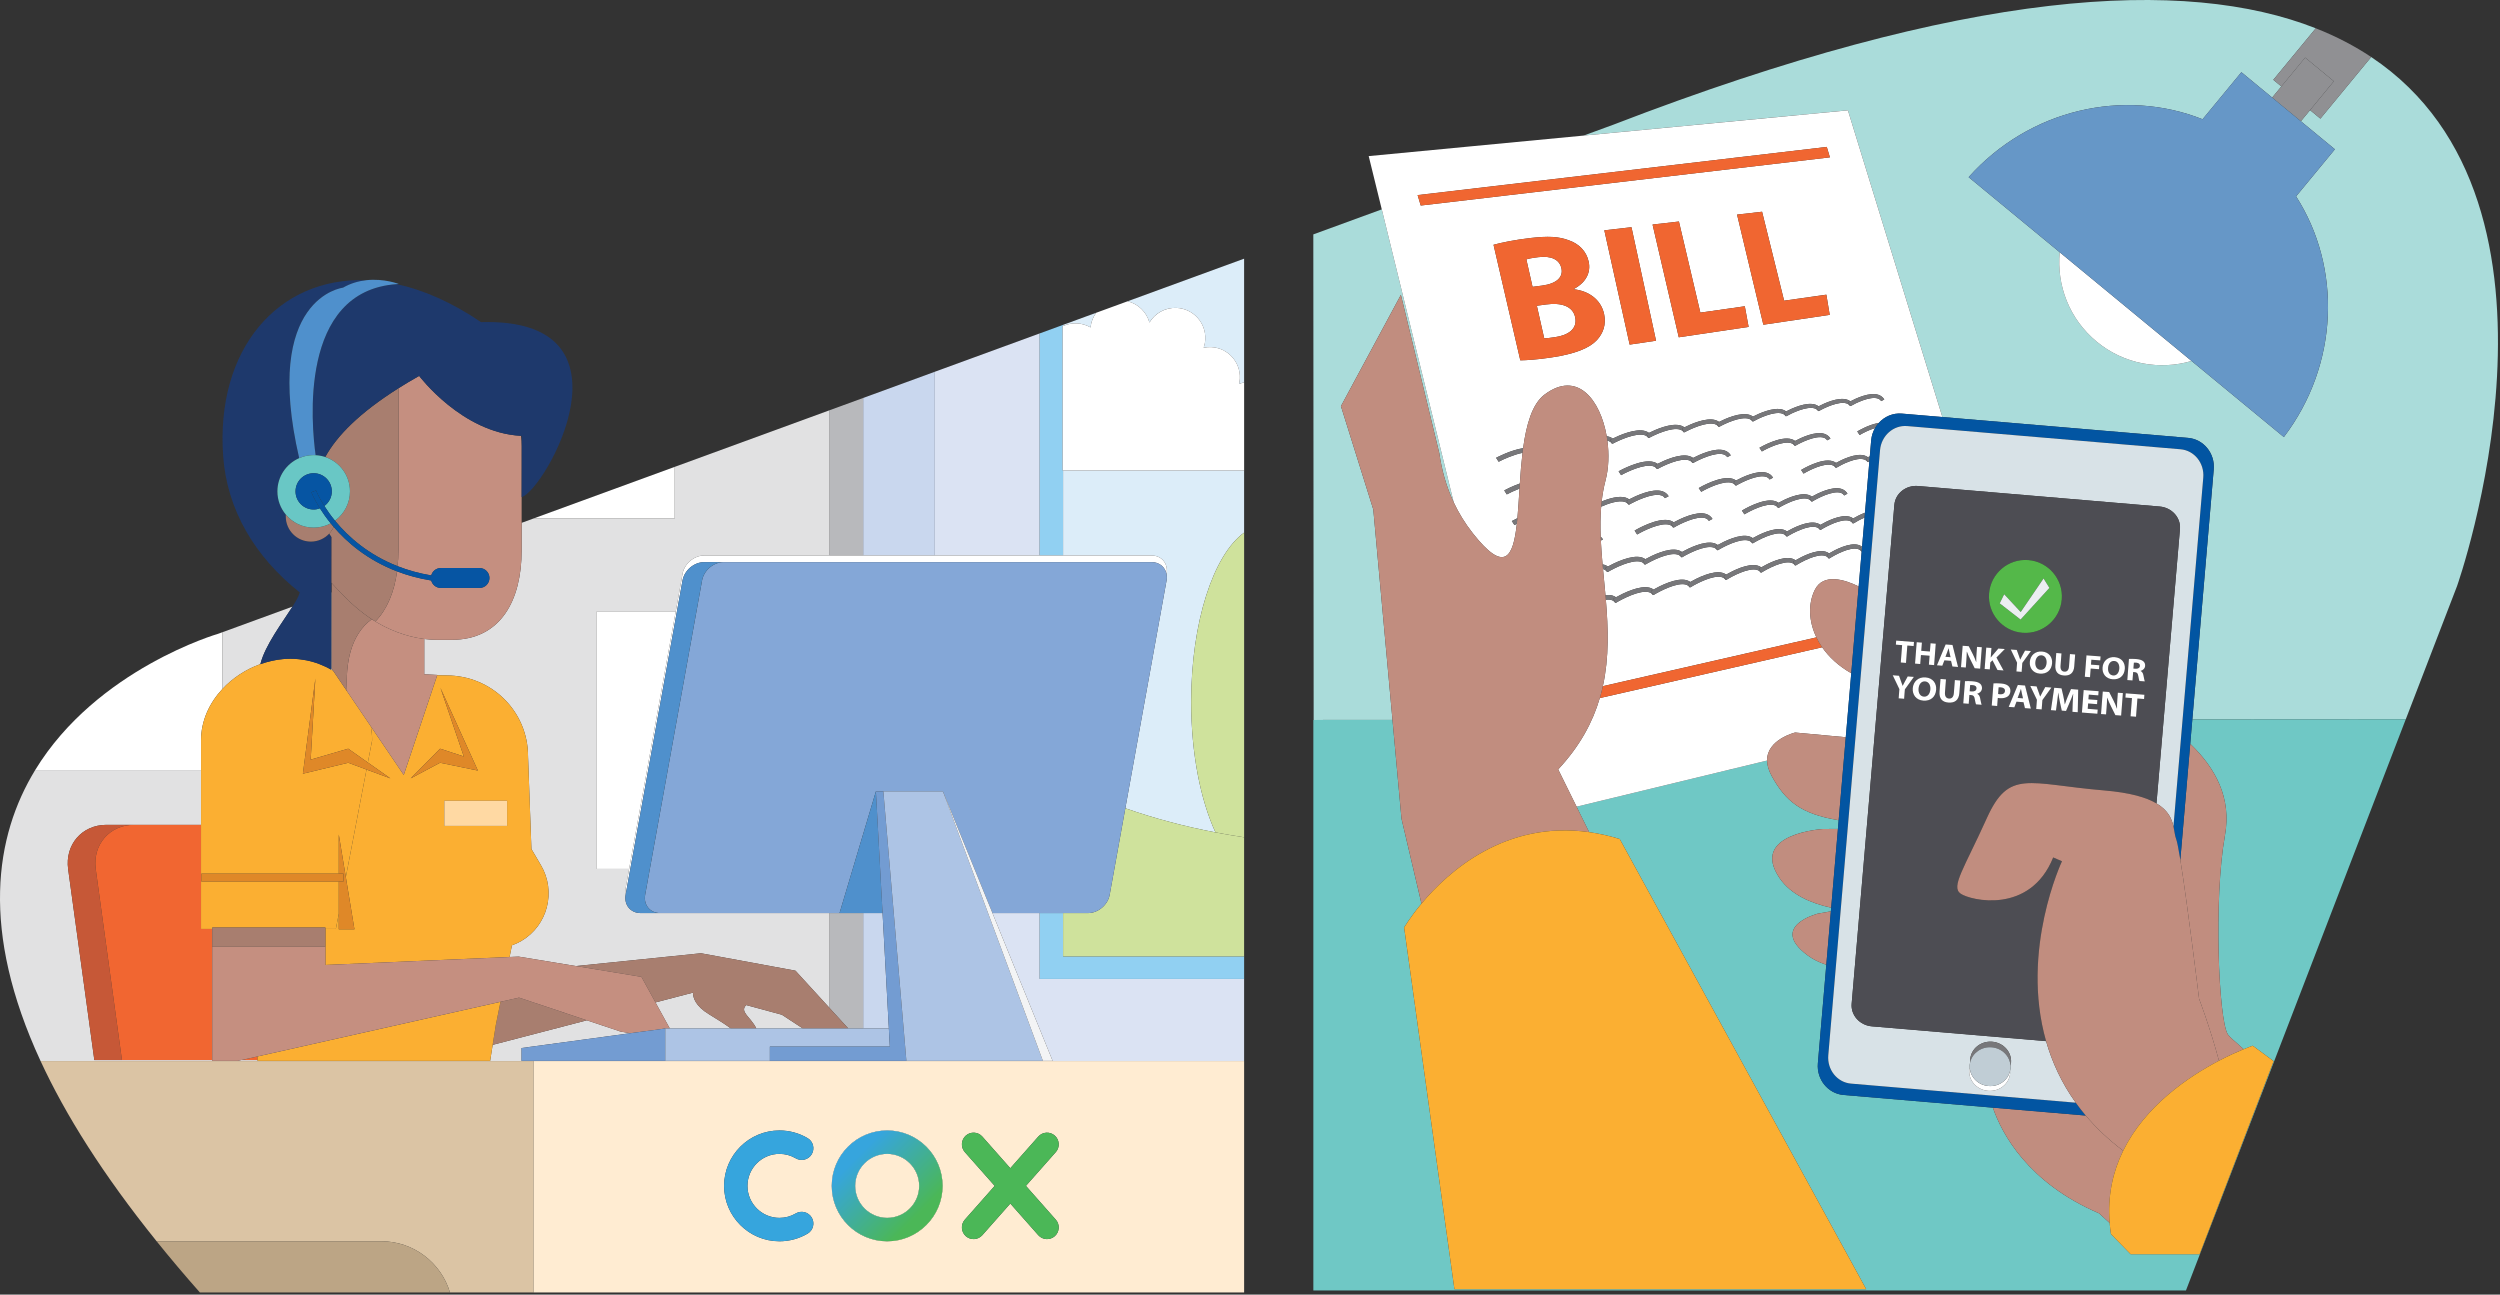
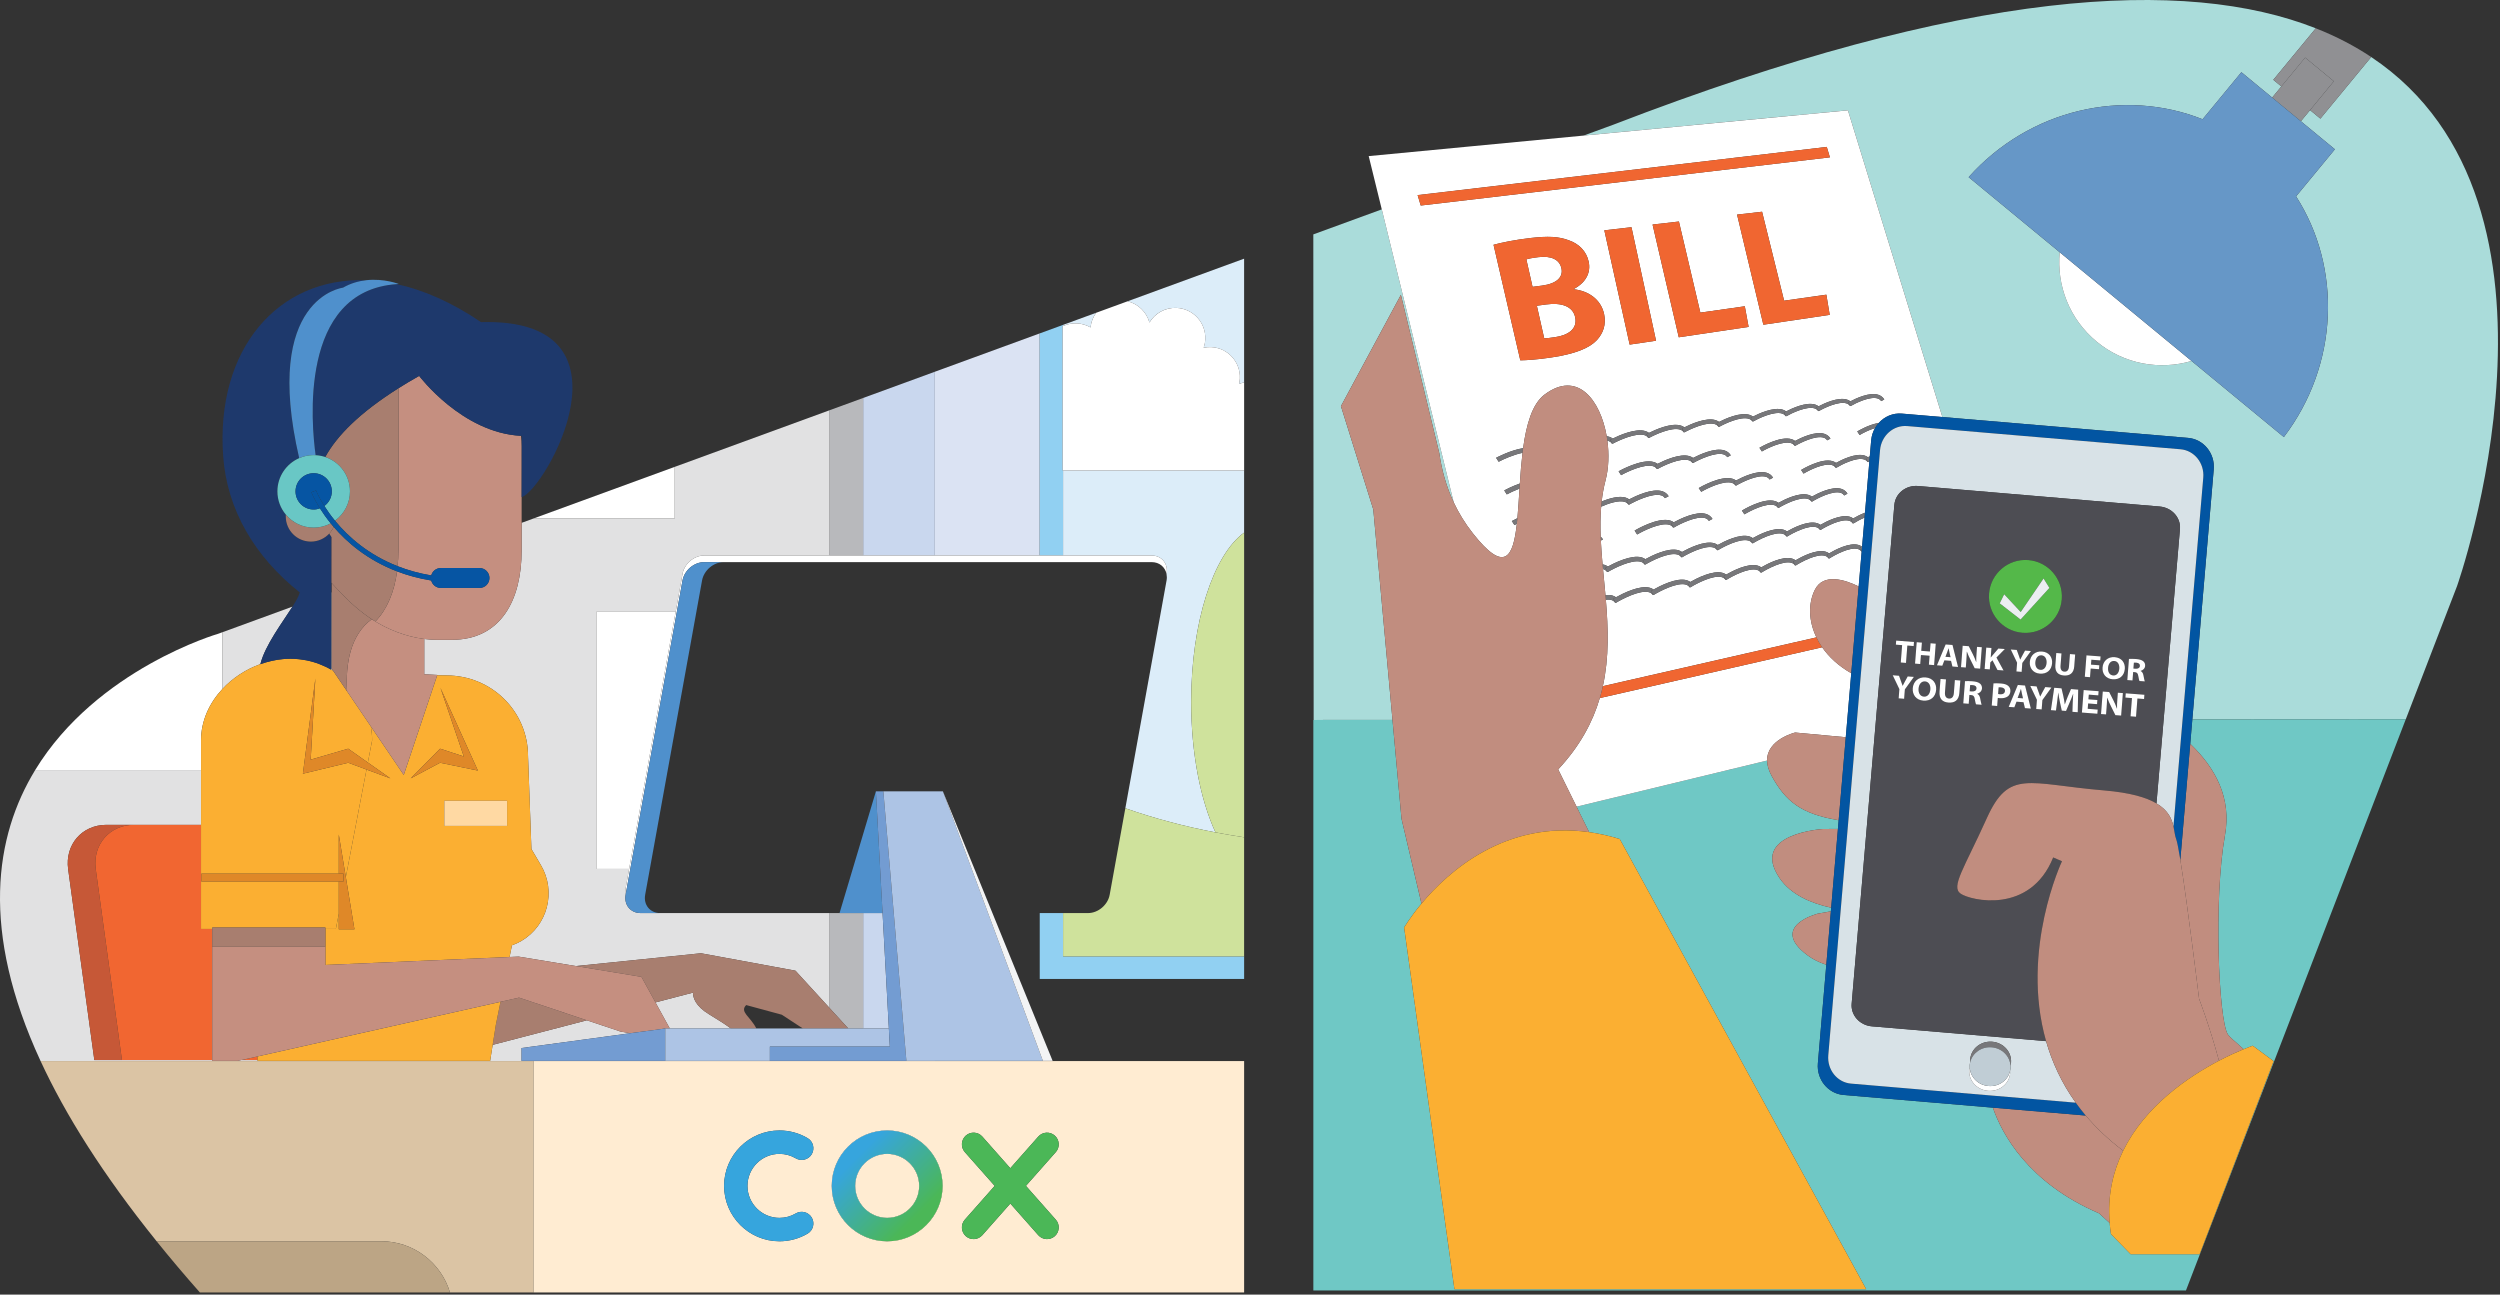
<svg xmlns="http://www.w3.org/2000/svg" width="645" height="334" viewBox="0 0 645 334" fill="none">
  <rect x="0" y="0" width="645" height="334" fill="#333333" stroke="none" />
  <path d="M233.902 273.698H233.849H222.688V273.752H241.19V273.698H233.902Z" fill="#C9D7EE" />
  <path d="M222.688 143.317H241.19V95.912L222.688 102.677V143.317Z" fill="#C9D7EE" />
  <path d="M222.688 265.348H229.326L227.701 235.573H222.688V265.348Z" fill="#C9D7EE" />
  <path d="M222.688 265.348V235.573H216.6H214.016V260.053L218.856 265.348H222.688Z" fill="#B8B9BC" />
  <path d="M214.016 143.317H222.688V102.677L214.016 105.848V143.317Z" fill="#B8B9BC" />
  <path d="M222.688 273.698H214.016V273.753H222.688V273.698Z" fill="#B8B9BC" />
  <path d="M214.015 273.752V273.697H198.628H171.633H134.559V270.386L162.607 266.573L160.126 266.153L151.404 263.237L127.11 269.57L126.459 273.696H111.28H107.254H66.449L66.447 273.503H62.239L61.379 273.696H54.75V273.503H31.468H24.338L17.581 224.267C16.714 217.939 21.135 212.81 27.464 212.81H34.593H51.866V198.682H9.07C-1.31 215.709 -5.147 239.991 10.469 273.752H137.698H214.015Z" fill="#E1E1E2" />
-   <path d="M72.965 170.051C72.973 170.051 72.982 170.05 72.989 170.05C72.981 170.05 72.973 170.05 72.965 170.051Z" fill="#E1E1E2" />
  <path d="M77.371 170.104C77.917 170.167 78.457 170.248 78.989 170.351C78.457 170.247 77.917 170.168 77.371 170.104Z" fill="#E1E1E2" />
  <path d="M79.602 170.488C80.001 170.578 80.394 170.68 80.785 170.792C80.395 170.679 80.001 170.578 79.602 170.488Z" fill="#E1E1E2" />
  <path d="M81.617 171.048C81.873 171.133 82.123 171.231 82.375 171.325C82.123 171.23 81.873 171.134 81.617 171.048Z" fill="#E1E1E2" />
  <path d="M74.957 169.956C75.596 169.956 76.224 169.996 76.848 170.051C76.225 169.995 75.596 169.956 74.957 169.956Z" fill="#E1E1E2" />
  <path d="M178.795 256.098L169.109 258.623L172.808 265.348H188.564C187.069 264.23 185.181 263.058 182.932 261.69C179.401 259.543 178.774 257.391 178.795 256.098Z" fill="#E1E1E2" />
  <path d="M83.984 172.011C84.124 172.078 84.265 172.143 84.404 172.214C84.266 172.143 84.124 172.078 83.984 172.011Z" fill="#E1E1E2" />
  <path d="M85.555 172.479V152.816L85.468 152.848L85.454 172.778C85.45 172.775 85.444 172.772 85.438 172.769C85.618 172.873 85.793 172.983 85.969 173.092L85.555 172.479Z" fill="#E1E1E2" />
-   <path d="M192.515 259.305C190.735 261.09 193.689 262.359 195.136 265.348H207.139L201.718 261.801L192.515 259.305Z" fill="#E1E1E2" />
  <path d="M134.583 142.047C134.583 154.764 129.259 165.072 116.542 165.072H112.666C111.612 165.072 110.54 164.995 109.461 164.858V173.959L112.83 174.133L112.799 174.224C113.681 174.247 114.485 174.262 115.188 174.262C126.815 174.262 136.237 183.5 136.237 195.127L137.107 219.049L139.574 223.25C143.564 230.037 141.297 238.773 134.509 242.766C133.722 243.225 132.906 243.594 132.082 243.889L131.472 246.904L133.799 246.803L148.572 249.241L180.852 245.94L205.227 250.436L214.018 260.053V235.573H170.327H165.284C162.675 235.573 160.947 233.458 161.415 230.85L161.429 230.774C161.332 230.263 161.312 229.717 161.415 229.141L162.312 224.186H153.979V157.725H174.344L176.097 148.041C176.568 145.432 179.067 143.316 181.677 143.316H186.714H214.019V105.847L174.074 120.452V133.765H137.663L134.585 134.89V142.047H134.583Z" fill="#E1E1E2" />
  <path d="M57.375 177.759C60.028 174.907 63.443 172.675 67.175 171.342C68.424 166.418 72.861 160.605 75.465 156.507L57.375 163.121V177.759Z" fill="#E1E1E2" />
  <path d="M51.863 191.006C51.863 185.985 54.005 181.377 57.372 177.759V163.12L56.337 163.498C56.337 163.498 25.001 172.544 9.066 198.682H51.862V191.006H51.863Z" fill="white" />
  <path d="M174.071 133.766V120.453L137.66 133.766H174.071Z" fill="white" />
  <path d="M153.977 157.725V224.186H162.31L174.342 157.725H153.977Z" fill="white" />
  <path d="M241.188 143.317H268.245V86.019L241.188 95.912V143.317Z" fill="#DBE3F3" />
-   <path d="M268.245 235.573H256.052L271.578 273.698H269.069H241.188V273.752H320.98V252.569H268.245V235.573Z" fill="#DBE3F3" />
  <path d="M274.278 235.573H268.25V252.569H320.985V246.756H274.278V235.573Z" fill="#91D0F2" />
  <path d="M268.25 143.317H274.278V121.383H274.148V84.176C274.19 84.156 274.235 84.143 274.278 84.123V83.815L268.25 86.019V143.317Z" fill="#91D0F2" />
  <path d="M274.273 143.317H297.109C299.717 143.317 301.447 145.432 300.976 148.042L300.964 148.113C301.062 148.625 301.081 149.173 300.976 149.751L290.336 208.533C297.904 211.185 305.687 213.245 313.591 214.757C309.736 206.409 307.317 194.42 307.317 181.092C307.317 160.528 313.07 143.143 320.98 137.418V121.383H274.273V143.317Z" fill="#DCEDF9" />
  <path d="M274.273 84.123C275.354 83.633 276.561 83.375 277.828 83.434C279.115 83.493 280.314 83.868 281.357 84.475C281.497 83.065 282.016 81.778 282.797 80.699L274.273 83.816V84.123Z" fill="#DCEDF9" />
  <path d="M296.549 83.213C297.968 80.842 300.612 79.303 303.565 79.44C307.845 79.638 311.155 83.266 310.959 87.545C310.923 88.305 310.776 89.033 310.54 89.719C311.165 89.588 311.815 89.526 312.483 89.555C316.762 89.754 320.072 93.381 319.876 97.66C319.853 98.146 319.782 98.617 319.673 99.074C320.091 98.896 320.53 98.763 320.979 98.658V66.738L290.922 77.728C293.669 78.406 295.82 80.523 296.549 83.213Z" fill="#DCEDF9" />
  <path d="M281.362 84.475C280.319 83.868 279.12 83.493 277.833 83.434C276.566 83.376 275.359 83.633 274.278 84.123C274.236 84.143 274.19 84.156 274.148 84.176V121.383H274.278H320.985V98.658C320.536 98.763 320.097 98.896 319.679 99.074C319.788 98.617 319.858 98.146 319.882 97.66C320.078 93.381 316.77 89.754 312.49 89.555C311.822 89.526 311.172 89.588 310.547 89.719C310.783 89.033 310.929 88.305 310.965 87.545C311.161 83.266 307.853 79.637 303.572 79.44C300.619 79.304 297.975 80.842 296.556 83.213C295.827 80.523 293.675 78.406 290.928 77.728L282.803 80.699C282.021 81.778 281.501 83.065 281.362 84.475Z" fill="white" />
  <path d="M307.32 181.092C307.32 194.419 309.739 206.408 313.595 214.757C316.049 215.226 318.51 215.661 320.984 216.026V137.419C313.074 143.143 307.32 160.528 307.32 181.092Z" fill="#CFE29C" />
  <path d="M290.337 208.533L286.297 230.85C285.824 233.457 283.325 235.573 280.716 235.573H274.273V246.757H320.98V224.765V216.027C318.506 215.662 316.044 215.227 313.591 214.758C305.687 213.244 297.905 211.185 290.337 208.533Z" fill="#CFE29C" />
  <path d="M10.469 273.752C16.875 287.601 26.556 303.045 40.403 320.238H98.334C106.723 320.238 113.802 325.808 116.095 333.449H137.699V273.752H10.469Z" fill="#DBC4A4" />
  <path d="M228.889 297.7C224.335 297.7 220.633 301.403 220.633 305.958C220.633 310.511 224.336 314.214 228.889 314.214C233.438 314.214 237.148 310.511 237.148 305.958C237.148 301.403 233.438 297.7 228.889 297.7Z" fill="#FFECD2" />
  <path d="M241.19 273.752H222.688H214.016H137.699V333.449H320.983V273.752H241.19ZM208.376 318.268C206.178 319.565 203.665 320.252 201.106 320.252C193.225 320.252 186.811 313.84 186.811 305.957C186.811 298.074 193.225 291.662 201.106 291.662C203.665 291.662 206.178 292.348 208.376 293.648C209.807 294.498 210.283 296.347 209.433 297.783C208.586 299.219 206.734 299.693 205.301 298.846C204.035 298.098 202.584 297.7 201.106 297.7C196.549 297.7 192.848 301.403 192.848 305.958C192.848 310.513 196.549 314.214 201.106 314.214C202.584 314.214 204.036 313.819 205.301 313.073C206.734 312.223 208.586 312.7 209.433 314.134C210.283 315.567 209.807 317.42 208.376 318.268ZM214.59 305.957C214.59 298.074 221.006 291.662 228.887 291.662C236.765 291.662 243.181 298.074 243.181 305.957C243.181 313.84 236.767 320.252 228.887 320.252C221.006 320.252 214.59 313.84 214.59 305.957ZM272.135 318.934C270.885 320.038 268.979 319.92 267.873 318.672L260.662 310.514L253.448 318.672C252.343 319.92 250.439 320.037 249.186 318.934C247.938 317.832 247.821 315.922 248.924 314.674L256.631 305.957L248.924 297.24C247.82 295.994 247.936 294.084 249.186 292.982C250.439 291.875 252.342 291.994 253.448 293.244L260.662 301.402L267.873 293.244C268.979 291.994 270.885 291.875 272.135 292.982C273.382 294.084 273.503 295.994 272.399 297.24L264.688 305.957L272.399 314.674C273.502 315.922 273.381 317.832 272.135 318.934Z" fill="#FFECD2" />
  <path d="M98.333 320.239H40.402C43.861 324.534 47.571 328.934 51.564 333.45H116.094C113.801 325.808 106.722 320.239 98.333 320.239Z" fill="#BCA585" />
  <path d="M34.589 212.811H27.46C21.131 212.811 16.71 217.94 17.577 224.268L24.334 273.504H31.464L24.706 224.268C23.836 217.94 28.261 212.811 34.589 212.811Z" fill="#C65837" />
  <path d="M62.238 273.504H66.447L66.438 272.56L62.238 273.504Z" fill="#F16631" />
  <path d="M54.751 239.66H51.867V212.81H34.594C28.266 212.81 23.841 217.939 24.711 224.267L31.469 273.503H54.751V244.278V239.66Z" fill="#F16631" />
  <path d="M169.11 258.623L178.796 256.098C178.775 257.391 179.401 259.543 182.933 261.69C185.183 263.059 187.071 264.23 188.565 265.348H195.134C193.687 262.359 190.733 261.09 192.513 259.305L201.717 261.801L207.138 265.348H218.856L214.016 260.053L205.225 250.436L180.85 245.94L148.57 249.241L165.487 252.032L169.11 258.623Z" fill="#A87E6F" />
  <path d="M129.129 258.461L127.916 264.455L127.109 269.571L151.403 263.239L133.904 257.387L129.129 258.461Z" fill="#A87E6F" />
  <path d="M95.684 187.422C95.885 188.589 96.011 189.782 96.011 191.006L94.909 196.735L100.719 200.823L94.562 198.542L89.223 226.295L91.447 239.757H87.41V235.722L86.652 239.661H83.953V244.28V248.962L131.472 246.904L132.082 243.889C132.906 243.594 133.722 243.225 134.509 242.766C141.297 238.774 143.565 230.037 139.574 223.25L137.107 219.049L136.237 195.127C136.237 183.5 126.815 174.262 115.188 174.262C114.484 174.262 113.681 174.248 112.799 174.224L104.166 199.939L95.684 187.422ZM130.83 206.606V213.086H114.633V206.606H130.83ZM113.539 193.162L119.665 195.176L113.618 177.44L123.292 198.805L113.539 196.789L105.958 200.822L113.539 193.162Z" fill="#FBAF32" />
  <path d="M129.13 258.461L66.438 272.56L66.447 273.504L66.448 273.698H107.253H111.28H126.458L127.109 269.571L127.917 264.455L129.13 258.461Z" fill="#FBAF32" />
  <path d="M123.291 198.805L113.617 177.44L119.664 195.176L113.538 193.162L105.957 200.823L113.538 196.789L123.291 198.805Z" fill="#DF8828" />
  <path d="M54.751 239.66V239.306H83.953V239.66H86.652L87.41 235.721V227.426H51.941V225.412H87.41V215.318L89.223 226.294L94.562 198.541L89.833 196.789L78.143 199.613L81.369 175.022L80.159 195.984L89.833 193.162L94.909 196.734L96.011 191.005C96.011 189.78 95.885 188.588 95.684 187.421L85.974 173.091C85.797 172.982 85.622 172.871 85.442 172.768C85.103 172.573 84.756 172.39 84.406 172.213C84.267 172.143 84.126 172.077 83.986 172.01C83.461 171.759 82.923 171.532 82.376 171.324C82.125 171.229 81.875 171.132 81.618 171.047C81.345 170.955 81.068 170.872 80.789 170.791C80.399 170.679 80.005 170.577 79.605 170.487C79.4 170.44 79.197 170.391 78.989 170.351C78.457 170.247 77.917 170.166 77.371 170.104C77.197 170.084 77.023 170.067 76.848 170.051C76.224 169.996 75.596 169.956 74.957 169.956C74.3 169.956 73.644 169.988 72.991 170.049C72.983 170.049 72.974 170.05 72.967 170.05C70.992 170.237 69.043 170.691 67.17 171.361C67.171 171.355 67.174 171.348 67.176 171.341C63.444 172.674 60.029 174.907 57.376 177.758C54.009 181.376 51.867 185.984 51.867 191.005V198.681V212.81V239.66H54.751Z" fill="#FBAF32" />
  <path d="M94.907 196.735L89.831 193.162L80.157 195.985L81.367 175.022L78.141 199.614L89.831 196.789L94.56 198.541L100.716 200.823L94.907 196.735Z" fill="#DF8828" />
  <path d="M91.447 239.756L89.223 226.294L87.41 215.319V225.412H88.624V227.426H87.41V235.721V239.756H91.447Z" fill="#DF8828" />
  <path d="M88.621 227.426V225.412H87.406H51.938V227.426H87.406H88.621Z" fill="#DF8828" />
  <path d="M89.545 178.366L85.555 172.479L85.971 173.092L95.681 187.422L104.163 199.94L112.796 174.225L112.827 174.134L109.458 173.96V164.859C104.809 164.269 100.023 162.453 95.909 159.761C90.48 163.726 89.092 171.108 89.545 178.366Z" fill="#C58F80" />
  <path d="M94.579 158.836C94.35 158.671 94.124 158.503 93.899 158.334C93.896 158.331 93.892 158.329 93.889 158.326C90.924 156.094 88.225 153.407 85.559 150.413V152.816V172.479L89.549 178.366C89.095 171.109 90.484 163.726 95.912 159.761C95.802 159.689 95.695 159.613 95.585 159.54C95.568 159.529 95.552 159.517 95.535 159.506C95.211 159.287 94.893 159.064 94.579 158.836Z" fill="#A87E6F" />
  <path d="M134.416 112.445C119.181 111.674 108.141 96.985 108.141 96.985C106.241 98.056 104.463 99.117 102.796 100.168V142.047C102.796 143.427 102.71 144.766 102.581 146.078C105.18 147.098 108.066 147.919 111.259 148.457C111.553 147.362 112.544 146.551 113.731 146.551H123.71C125.127 146.551 126.279 147.704 126.279 149.121C126.279 150.541 125.127 151.691 123.71 151.691H113.731C112.54 151.691 111.545 150.875 111.255 149.773C108.023 149.244 105.093 148.432 102.447 147.42C101.737 152.65 99.924 157.18 96.844 160.343C96.417 160.084 95.997 159.815 95.582 159.538C95.691 159.611 95.798 159.687 95.909 159.759C100.023 162.451 104.809 164.267 109.458 164.857C110.537 164.994 111.609 165.071 112.663 165.071H116.539C129.256 165.071 134.58 154.762 134.58 142.046V134.89V128.247V115.149C134.58 114.235 134.52 113.333 134.416 112.445Z" fill="#C58F80" />
  <path d="M94.578 158.836C94.892 159.065 95.21 159.287 95.534 159.505C95.21 159.288 94.894 159.063 94.578 158.836Z" fill="#C58F80" />
  <path d="M93.887 158.325C93.89 158.328 93.894 158.33 93.897 158.333C93.894 158.331 93.891 158.328 93.887 158.325Z" fill="#C58F80" />
  <path d="M93.886 158.325C93.889 158.328 93.894 158.33 93.897 158.333C94.123 158.502 94.349 158.67 94.576 158.835C94.892 159.062 95.21 159.288 95.532 159.504C95.549 159.515 95.567 159.527 95.583 159.538C95.998 159.815 96.418 160.084 96.844 160.343C99.924 157.18 101.738 152.65 102.448 147.42C94.858 144.517 89.583 140.002 86.094 135.948C85.793 136.604 85.386 137.2 84.894 137.716C85.084 137.996 85.276 138.274 85.478 138.548L85.471 150.316C85.499 150.348 85.528 150.38 85.555 150.412C88.224 153.407 90.921 156.094 93.886 158.325Z" fill="#A87E6F" />
  <path d="M90.289 126.772C90.289 129.803 88.844 132.488 86.611 134.198C86.596 134.301 86.584 134.405 86.564 134.507C89.874 138.509 95.023 143.112 102.583 146.079C102.712 144.766 102.798 143.428 102.798 142.048V100.169C92.796 106.479 86.909 112.426 83.91 117.908C87.617 119.152 90.289 122.645 90.289 126.772Z" fill="#A87E6F" />
  <path d="M81.431 117.44C82.293 117.486 83.124 117.644 83.909 117.907C86.908 112.425 92.794 106.478 102.797 100.168C104.464 99.117 106.241 98.056 108.142 96.985C108.142 96.985 119.183 111.674 134.417 112.445C134.477 112.448 134.536 112.455 134.597 112.458C134.658 112.46 134.581 128.249 134.581 128.249C140.621 126.517 165.927 81.899 124.097 83.108C116.603 78.003 109.278 74.817 102.389 73.307C76.9 75.02 80.385 109.943 81.431 117.44Z" fill="#1E396C" />
  <path d="M67.175 171.342C67.174 171.349 67.171 171.356 67.169 171.362C69.043 170.692 70.992 170.237 72.966 170.051C72.974 170.051 72.983 170.05 72.99 170.05C73.643 169.989 74.299 169.957 74.956 169.957C75.595 169.957 76.224 169.996 76.847 170.052C77.022 170.068 77.196 170.085 77.37 170.105C77.916 170.168 78.456 170.248 78.988 170.352C79.196 170.393 79.399 170.441 79.604 170.488C80.003 170.579 80.398 170.679 80.788 170.792C81.066 170.873 81.343 170.957 81.617 171.048C81.873 171.134 82.123 171.23 82.375 171.325C82.922 171.533 83.46 171.76 83.985 172.011C84.125 172.078 84.267 172.143 84.405 172.214C84.755 172.391 85.102 172.574 85.441 172.769C85.446 172.772 85.452 172.775 85.458 172.778L85.471 152.848L85.473 150.317L85.48 138.549C85.279 138.275 85.086 137.997 84.897 137.717C83.717 138.955 82.056 139.731 80.211 139.731C76.634 139.731 73.733 136.831 73.733 133.252V132.752C72.384 131.13 71.572 129.047 71.572 126.772C71.572 122.933 73.884 119.64 77.19 118.196C67.592 76.66 88.49 74.221 88.49 74.221C90.504 73.055 92.575 72.504 94.503 72.291C71.713 71.479 55.565 90.084 57.584 117.777C58.583 131.447 65.649 143.576 77.338 152.847C77.118 153.755 76.409 155.021 75.466 156.505C72.861 160.604 68.424 166.417 67.175 171.342Z" fill="#1E396C" />
  <path d="M85.326 135.032C84.014 135.731 82.519 136.13 80.928 136.13C78.034 136.13 75.448 134.816 73.731 132.753V133.253C73.731 136.831 76.63 139.732 80.208 139.732C82.053 139.732 83.715 138.957 84.894 137.718C85.386 137.202 85.791 136.606 86.093 135.95C85.826 135.639 85.572 135.334 85.326 135.032Z" fill="#A87E6F" />
  <path d="M86.609 134.198C86.547 134.245 86.485 134.292 86.422 134.337C86.468 134.394 86.515 134.45 86.562 134.506C86.582 134.405 86.594 134.301 86.609 134.198Z" fill="#A87E6F" />
  <path d="M172.811 265.348L169.112 258.623L165.487 252.032L148.57 249.241L133.797 246.803L131.47 246.904L83.952 248.961V244.28H54.75V273.504V273.698H61.379L62.239 273.504L66.439 272.56L129.131 258.461L133.906 257.387L151.405 263.239L160.127 266.155L162.609 266.575L171.635 265.348H172.811Z" fill="#C58F80" />
  <path d="M83.952 239.307H54.75V239.66V244.28H83.952V239.66V239.307Z" fill="#A87E6F" />
  <path d="M130.826 206.606H114.629V213.086H130.826V206.606Z" fill="#FFD9A3" />
  <path d="M77.189 118.196C78.335 117.696 79.599 117.414 80.93 117.414C81.1 117.414 81.265 117.431 81.433 117.439C80.387 109.942 76.902 75.02 102.39 73.306C102.557 73.295 102.718 73.278 102.887 73.269C102.887 73.269 99.12 71.781 94.502 72.29C92.575 72.503 90.503 73.055 88.489 74.22C88.489 74.221 67.591 76.66 77.189 118.196Z" fill="#4F90CC" />
  <path d="M80.929 136.129C82.52 136.129 84.015 135.73 85.327 135.031C84.187 133.626 83.265 132.303 82.539 131.149C82.035 131.335 81.497 131.451 80.929 131.451C78.344 131.451 76.247 129.357 76.247 126.771C76.247 124.187 78.344 122.091 80.929 122.091C83.514 122.091 85.609 124.187 85.609 126.771C85.609 128.324 84.844 129.69 83.681 130.541C84.393 131.669 85.301 132.962 86.424 134.336C86.487 134.291 86.549 134.244 86.611 134.197C88.844 132.487 90.289 129.802 90.289 126.771C90.289 122.644 87.618 119.151 83.91 117.906C83.125 117.643 82.295 117.485 81.432 117.439C81.264 117.43 81.099 117.414 80.929 117.414C79.598 117.414 78.334 117.696 77.188 118.196C73.882 119.639 71.57 122.933 71.57 126.772C71.57 129.047 72.383 131.13 73.731 132.752C75.447 134.815 78.034 136.129 80.929 136.129Z" fill="#69C7C5" />
  <path d="M80.325 127.002L81.532 126.537C81.556 126.598 82.208 128.211 83.68 130.541C84.844 129.69 85.608 128.325 85.608 126.771C85.608 124.187 83.513 122.091 80.928 122.091C78.343 122.091 76.246 124.187 76.246 126.771C76.246 129.357 78.343 131.451 80.928 131.451C81.496 131.451 82.034 131.335 82.538 131.149C81.02 128.736 80.348 127.065 80.325 127.002Z" fill="#0655A3" />
  <path d="M86.562 134.506C86.515 134.449 86.469 134.393 86.422 134.337C85.298 132.963 84.391 131.67 83.679 130.542C82.207 128.212 81.555 126.599 81.531 126.538L80.324 127.003C80.347 127.066 81.02 128.736 82.537 131.15C83.263 132.304 84.184 133.627 85.325 135.032C85.571 135.335 85.825 135.64 86.092 135.949C89.581 140.002 94.857 144.517 102.446 147.421C105.092 148.433 108.022 149.245 111.254 149.774C111.198 149.565 111.16 149.349 111.16 149.122C111.16 148.891 111.201 148.671 111.258 148.458C108.065 147.92 105.179 147.099 102.58 146.079C95.021 143.112 89.872 138.508 86.562 134.506Z" fill="#0655A3" />
  <path d="M111.258 149.774C111.549 150.876 112.543 151.692 113.734 151.692H123.713C125.13 151.692 126.282 150.542 126.282 149.122C126.282 147.705 125.13 146.552 123.713 146.552H113.734C112.547 146.552 111.556 147.364 111.262 148.458C111.204 148.671 111.164 148.891 111.164 149.122C111.164 149.348 111.202 149.564 111.258 149.774Z" fill="#0655A3" />
  <path d="M171.633 265.348L162.607 266.575L134.559 270.387V273.698H171.633V265.348Z" fill="#739CD2" />
  <path d="M229.58 270.028L229.325 265.348H222.686H218.854H207.137H195.133H188.564H172.809H171.633V273.698H198.627V270.028H229.58Z" fill="#ADC4E5" />
  <path d="M176.096 149.75C176.567 147.143 179.066 145.025 181.676 145.025H186.713H297.113C299.143 145.025 300.625 146.314 300.967 148.112L300.98 148.041C301.451 145.432 299.721 143.316 297.113 143.316H274.277H268.249H241.191H222.689H214.017H186.712H181.675C179.066 143.316 176.567 145.431 176.095 148.041L174.342 157.725L162.31 224.186L161.413 229.141C161.309 229.718 161.33 230.264 161.427 230.774L176.096 149.75Z" fill="white" />
-   <path d="M225.987 204.158H227.907H243.263L256.056 235.572H268.249H274.277H280.72C283.329 235.572 285.828 233.457 286.301 230.849L290.341 208.532L300.981 149.75C301.085 149.172 301.065 148.625 300.968 148.112C300.626 146.314 299.144 145.025 297.114 145.025H186.714C184.107 145.025 181.61 147.142 181.136 149.75L166.456 230.85C165.986 233.457 167.716 235.573 170.327 235.573H214.018H216.602L225.987 204.158Z" fill="#84A7D7" />
  <path d="M166.453 230.85L181.133 149.75C181.608 147.143 184.104 145.025 186.711 145.025H181.674C179.065 145.025 176.566 147.142 176.094 149.75L161.426 230.774L161.412 230.85C160.944 233.457 162.672 235.573 165.281 235.573H170.324C167.712 235.573 165.983 233.457 166.453 230.85Z" fill="#4F90CC" />
  <path d="M216.602 235.573H222.69H227.703L225.988 204.158L216.602 235.573Z" fill="#4F90CC" />
  <path d="M233.846 273.698L227.902 204.158H225.982L227.697 235.573L229.323 265.348L229.578 270.028H198.625V273.698H214.012H222.684H233.846Z" fill="#739CD2" />
  <path d="M243.262 204.158H227.906L233.85 273.698H233.903H241.19H269.072L243.262 204.158Z" fill="#ADC4E5" />
  <path d="M243.258 204.158L269.068 273.698H271.577L256.051 235.573L243.258 204.158Z" fill="#F3F4F5" />
  <path d="M264.685 305.957L272.396 297.24C273.5 295.994 273.378 294.084 272.132 292.982C270.882 291.875 268.976 291.994 267.87 293.244L260.659 301.402L253.445 293.244C252.34 291.994 250.436 291.875 249.183 292.982C247.933 294.084 247.818 295.994 248.921 297.24L256.628 305.957L248.921 314.674C247.817 315.922 247.935 317.832 249.183 318.934C250.436 320.038 252.339 319.92 253.445 318.672L260.659 310.514L267.87 318.672C268.976 319.92 270.882 320.037 272.132 318.934C273.379 317.832 273.5 315.922 272.396 314.674L264.685 305.957Z" fill="#4BB757" />
  <path d="M243.185 305.957C243.185 298.074 236.769 291.662 228.891 291.662C221.01 291.662 214.594 298.074 214.594 305.957C214.594 313.84 221.01 320.252 228.891 320.252C236.771 320.252 243.185 313.84 243.185 305.957ZM228.891 314.213C224.337 314.213 220.635 310.51 220.635 305.957C220.635 301.402 224.338 297.699 228.891 297.699C233.44 297.699 237.15 301.402 237.15 305.957C237.15 310.51 233.44 314.213 228.891 314.213Z" fill="#FFECD2" />
  <path d="M243.185 305.957C243.185 298.074 236.769 291.662 228.891 291.662C221.01 291.662 214.594 298.074 214.594 305.957C214.594 313.84 221.01 320.252 228.891 320.252C236.771 320.252 243.185 313.84 243.185 305.957ZM228.891 314.213C224.337 314.213 220.635 310.51 220.635 305.957C220.635 301.402 224.338 297.699 228.891 297.699C233.44 297.699 237.15 301.402 237.15 305.957C237.15 310.51 233.44 314.213 228.891 314.213Z" fill="url(#paint0_linear)" />
  <path d="M209.431 314.133C208.584 312.699 206.732 312.223 205.299 313.072C204.033 313.818 202.582 314.213 201.104 314.213C196.547 314.213 192.846 310.512 192.846 305.957C192.846 301.402 196.547 297.699 201.104 297.699C202.582 297.699 204.034 298.097 205.299 298.845C206.732 299.693 208.584 299.218 209.431 297.782C210.281 296.346 209.805 294.497 208.374 293.647C206.176 292.346 203.663 291.661 201.104 291.661C193.223 291.661 186.809 298.073 186.809 305.956C186.809 313.839 193.223 320.251 201.104 320.251C203.663 320.251 206.176 319.563 208.374 318.267C209.805 317.42 210.281 315.567 209.431 314.133Z" fill="#36A5DD" />
  <path d="M354.306 131.443L345.96 104.795L361.429 76.068L371.361 117.017C371.947 121.198 373.108 125.464 375.069 129.627L356.504 54.015L338.836 60.475L338.921 185.753L359.261 185.74L354.306 131.443Z" fill="#AADCDA" />
  <path d="M501.135 107.591L564.503 112.972C566.452 113.138 568.22 114.076 569.474 115.617C570.724 117.152 571.32 119.101 571.147 121.105L565.629 185.607L620.695 185.572L633.913 151.224C633.913 151.224 668.798 52.714 611.765 14.711L598.659 30.607L595.993 28.409L593.625 31.28L602.402 38.517L592.39 50.662C604.193 69.064 603.472 93.99 589.234 112.766L565.423 93.133C557.238 95.552 548.036 93.994 540.956 88.155C533.875 82.318 530.592 73.581 531.408 65.085L507.903 45.704C523.618 28.147 547.948 22.688 568.264 30.77L578.276 18.625L586.22 25.175L588.588 22.303L586.512 20.592L597.471 7.301C563.879 -5.932 507.853 -3.156 416.187 32.192L408.586 34.971L476.76 28.459L501.135 107.591Z" fill="#AADCDA" />
  <path d="M588.591 22.304L594.73 14.858L602.135 20.962L595.995 28.409L598.661 30.607L611.767 14.711C607.527 11.886 602.784 9.393 597.475 7.302L586.516 20.593L588.591 22.304Z" fill="#909093" />
  <path d="M594.725 14.859L588.586 22.304L586.219 25.177L593.622 31.28L595.99 28.409L602.13 20.962L594.725 14.859Z" fill="#909093" />
  <path d="M540.951 88.156C548.031 93.994 557.233 95.553 565.418 93.134L531.403 65.087C530.587 73.582 533.87 82.318 540.951 88.156Z" fill="white" />
  <path d="M578.271 18.626L568.259 30.771C547.943 22.689 523.613 28.148 507.898 45.705L531.403 65.086L565.418 93.133L589.229 112.766C603.467 93.99 604.188 69.064 592.385 50.662L602.397 38.517L593.62 31.28L586.217 25.176L578.271 18.626Z" fill="#6697C7" />
  <path d="M565.625 185.607L565.087 191.898C571.642 198.243 575.785 205.896 574.036 215.563C571.106 231.756 572.372 263.182 574.8 266.907C575.084 267.343 576.534 268.679 578.867 270.693C580.337 270.091 581.208 269.797 581.208 269.797L586.589 273.781L585.598 276.366L585.599 276.367L567.501 323.58H567.499H553.108H549.704L544.624 318.387C544.475 317.42 544.369 316.472 544.292 315.537L541.552 313.037C523.177 305.143 516.504 292.537 514.161 285.779L475.653 282.509C471.637 282.167 468.657 278.519 469.007 274.376L471.186 248.905C469.409 248.329 467.728 247.517 466.239 246.395C456.38 238.963 468.969 235.727 468.969 235.727C468.969 235.727 470.341 235.484 472.365 235.119L472.445 234.189C467.114 233.019 462.049 230.78 459.188 226.629C451.165 214.992 470.44 213.875 470.44 213.875C470.44 213.875 471.966 213.878 474.183 213.871L474.375 211.626C464.639 209.973 460.728 206.79 457.108 200.227C456.271 198.709 455.923 197.381 455.906 196.217L406.754 208.123L409.996 214.691C412.534 215.049 415.165 215.629 417.892 216.469L481.476 332.606H375.24L362.265 239.301C362.265 239.301 363.781 236.681 366.74 233.137L361.582 211.217L359.257 185.739L338.917 185.752H338.844V332.947H339.017H563.975L620.69 185.57L565.625 185.607Z" fill="#6FC8C5" />
  <path d="M478.126 134.991L478.017 135.054C477.816 134.716 477.519 134.491 477.121 134.368C475.064 133.725 471.086 135.85 469.713 136.731L469.667 136.661L469.557 136.723C469.354 136.383 469.053 136.157 468.645 136.03C466.555 135.385 462.475 137.545 461.067 138.44L461.021 138.37L460.909 138.433C460.702 138.089 460.401 137.859 459.985 137.734C457.856 137.082 453.674 139.277 452.227 140.187L452.181 140.117L452.067 140.18C451.858 139.833 451.553 139.6 451.129 139.473C448.961 138.819 444.67 141.051 443.188 141.973L443.141 141.902L443.022 141.967C442.815 141.616 442.502 141.383 442.071 141.252C439.864 140.592 435.466 142.861 433.942 143.801L433.894 143.727L433.772 143.793C433.563 143.438 433.247 143.201 432.809 143.072C430.561 142.408 426.044 144.717 424.479 145.67L424.432 145.599L424.307 145.666C424.094 145.303 423.776 145.064 423.327 144.936C421.038 144.267 416.403 146.614 414.796 147.584L414.749 147.511L414.623 147.578C414.41 147.213 414.084 146.973 413.627 146.84C413.611 146.836 413.593 146.835 413.578 146.83C413.784 149.04 414.009 151.271 414.208 153.518C414.842 153.466 415.445 153.489 415.973 153.638C416.334 153.74 416.648 153.896 416.926 154.093C418.639 153.131 423.047 150.888 425.688 151.648C426.04 151.748 426.348 151.902 426.621 152.096C428.289 151.152 432.584 148.948 435.177 149.7C435.522 149.801 435.825 149.953 436.095 150.146C437.718 149.217 441.905 147.049 444.449 147.799C444.789 147.898 445.087 148.049 445.352 148.238C446.935 147.326 451.016 145.195 453.515 145.939C453.849 146.037 454.142 146.186 454.404 146.374C455.946 145.476 459.924 143.382 462.379 144.121C462.706 144.219 462.994 144.367 463.253 144.553C464.757 143.667 468.637 141.608 471.045 142.342C471.368 142.44 471.652 142.587 471.907 142.771C473.373 141.901 477.157 139.875 479.526 140.604C479.842 140.702 480.121 140.847 480.372 141.029C480.387 141.02 480.407 141.009 480.422 141L481.061 133.536C479.856 134.057 478.767 134.679 478.177 135.062L478.126 134.991Z" fill="white" />
  <path d="M479.363 141.656C477.3 141.023 473.316 143.207 471.943 144.107L471.898 144.039L471.787 144.103C471.58 143.759 471.281 143.533 470.871 143.408C468.773 142.771 464.689 144.992 463.277 145.908L463.231 145.838L463.119 145.902C462.912 145.556 462.607 145.326 462.189 145.201C460.056 144.56 455.867 146.816 454.419 147.75L454.371 147.677L454.257 147.742C454.046 147.392 453.739 147.16 453.314 147.033C451.14 146.388 446.843 148.685 445.357 149.631L445.309 149.558L445.189 149.625C444.982 149.27 444.668 149.037 444.236 148.908C442.023 148.26 437.613 150.594 436.09 151.554L436.042 151.481L435.918 151.55C435.707 151.189 435.389 150.952 434.949 150.825C432.693 150.171 428.168 152.546 426.599 153.524L426.551 153.45L426.427 153.518C426.214 153.153 425.891 152.915 425.445 152.788C423.144 152.13 418.5 154.546 416.89 155.54L416.843 155.467L416.717 155.536C416.5 155.167 416.172 154.925 415.715 154.794C415.311 154.68 414.83 154.664 414.31 154.712C414.927 162.049 415.188 169.548 413.539 177.027L468.631 164.444C466.591 160.203 466.488 155.725 468.197 152.231C470.389 147.749 475.996 149.563 479.536 151.3L480.305 142.319L480.266 142.342C480.062 142.001 479.764 141.779 479.363 141.656Z" fill="white" />
  <path d="M379.989 137.585C388.211 148.017 390.385 143.803 391.343 135.14C391.111 135.26 390.899 135.373 390.727 135.47L390.058 134.429C390.132 134.387 390.68 134.084 391.49 133.695C391.706 131.35 391.859 128.747 392.031 126.059C390.669 126.584 389.446 127.18 388.756 127.558L388.092 126.527C388.229 126.452 389.992 125.499 392.117 124.744C392.292 122.107 392.498 119.418 392.809 116.834C390.496 117.291 387.822 118.513 386.658 119.135L385.996 118.112C386.197 118.006 389.787 116.112 392.964 115.628C393.794 109.535 395.298 104.193 398.514 101.786C407.035 95.418 412.911 103.256 414.528 112.546C414.753 112.578 414.969 112.624 415.174 112.689C415.52 112.797 415.823 112.953 416.091 113.146C417.742 112.323 421.993 110.421 424.535 111.228C424.875 111.336 425.173 111.492 425.437 111.683C427.044 110.874 431.191 109.001 433.691 109.801C434.026 109.908 434.319 110.062 434.579 110.251C436.148 109.455 440.191 107.613 442.645 108.404C442.974 108.51 443.264 108.663 443.52 108.85C445.052 108.064 448.994 106.252 451.407 107.038C451.728 107.143 452.011 107.294 452.264 107.479C453.757 106.707 457.608 104.92 459.976 105.702C460.293 105.807 460.573 105.956 460.822 106.139C462.278 105.378 466.036 103.618 468.367 104.396C468.678 104.5 468.952 104.647 469.198 104.828C470.617 104.078 474.288 102.346 476.582 103.115C476.888 103.218 477.159 103.364 477.4 103.543C478.787 102.804 482.371 101.097 484.625 101.861C485.281 102.084 485.795 102.49 486.15 103.066L485.341 103.49C485.143 103.168 484.861 102.951 484.48 102.82C482.517 102.158 478.746 104 477.447 104.773L477.402 104.706L477.298 104.76C477.1 104.438 476.816 104.217 476.423 104.088C474.431 103.419 470.564 105.287 469.234 106.072L469.19 106.006L469.084 106.061C468.889 105.735 468.596 105.512 468.201 105.379C466.172 104.705 462.213 106.606 460.849 107.399L460.804 107.332L460.695 107.388C460.494 107.06 460.199 106.833 459.799 106.7C457.736 106.02 453.68 107.949 452.279 108.755L452.234 108.687L452.123 108.743C451.918 108.411 451.625 108.186 451.211 108.05C449.113 107.367 444.959 109.321 443.519 110.14L443.476 110.074L443.364 110.13C443.161 109.792 442.86 109.562 442.44 109.429C440.305 108.741 436.044 110.728 434.571 111.558L434.525 111.488L434.407 111.546C434.204 111.204 433.897 110.974 433.471 110.837C431.299 110.142 426.928 112.161 425.416 113.005L425.371 112.936L425.25 112.995C425.045 112.647 424.736 112.415 424.303 112.278C422.088 111.577 417.61 113.63 416.055 114.487L416.009 114.417L415.887 114.476C415.682 114.126 415.367 113.89 414.924 113.752C414.855 113.731 414.777 113.719 414.703 113.703C415.174 117.202 415.049 120.828 414.232 123.926C413.762 125.709 413.441 127.526 413.232 129.37C415.214 128.571 417.691 127.86 419.407 128.379C419.754 128.485 420.059 128.641 420.328 128.835C421.987 127.964 426.256 125.941 428.819 126.727C429.567 126.957 430.133 127.395 430.51 128.028L429.547 128.526C429.34 128.174 429.026 127.94 428.59 127.807C426.358 127.125 421.861 129.305 420.301 130.211L420.253 130.138L420.129 130.201C419.922 129.846 419.606 129.609 419.16 129.474C417.649 129.018 415.107 129.844 413.1 130.719C412.888 133.257 412.873 135.846 412.975 138.477C413.204 138.677 413.407 138.904 413.566 139.175L413.018 139.462C413.118 141.492 413.278 143.546 413.464 145.621C413.605 145.645 413.749 145.664 413.882 145.703C414.241 145.806 414.554 145.962 414.83 146.158C416.539 145.222 420.937 143.043 423.567 143.812C423.918 143.915 424.226 144.069 424.499 144.263C426.166 143.343 430.451 141.201 433.032 141.964C433.377 142.066 433.679 142.22 433.948 142.412C435.569 141.507 439.746 139.399 442.282 140.159C442.62 140.26 442.918 140.412 443.182 140.603C444.762 139.713 448.834 137.642 451.325 138.394C451.658 138.495 451.951 138.645 452.213 138.834C453.754 137.959 457.723 135.922 460.169 136.669C460.495 136.769 460.783 136.918 461.041 137.104C462.543 136.241 466.416 134.238 468.818 134.983C469.137 135.082 469.42 135.229 469.672 135.412C471.137 134.564 474.918 132.591 477.278 133.329C477.594 133.428 477.873 133.575 478.122 133.757C478.777 133.374 479.907 132.759 481.163 132.276L482.295 119.043C482.181 119.11 482.076 119.173 481.985 119.23L481.941 119.165L481.837 119.223C481.638 118.893 481.35 118.674 480.956 118.545C478.95 117.893 475.077 119.873 473.741 120.7L473.696 120.632L473.589 120.69C473.388 120.358 473.097 120.135 472.698 120.006C470.657 119.348 466.686 121.36 465.319 122.197L464.688 121.252C464.903 121.119 469.965 118.058 472.86 118.992C473.173 119.094 473.45 119.242 473.698 119.424C475.121 118.632 478.802 116.795 481.108 117.545C481.416 117.645 481.69 117.791 481.934 117.971C482.07 117.895 482.233 117.806 482.409 117.714L482.761 113.606C482.858 112.457 483.215 111.386 483.757 110.442C482.158 110.93 480.549 111.77 479.786 112.235L479.169 111.315C479.325 111.221 482.139 109.528 484.708 109.127C486.188 107.485 488.35 106.512 490.685 106.71L501.13 107.597L476.758 28.466L408.584 34.978L353.125 40.275L356.5 54.021L375.065 129.633C376.346 132.341 377.961 135.012 379.989 137.585ZM427.634 121.012L427.589 120.942L427.47 121.002C427.261 120.654 426.95 120.422 426.517 120.285C424.292 119.594 419.804 121.713 418.247 122.592L417.597 121.596C417.841 121.459 423.595 118.239 426.747 119.221C427.087 119.327 427.386 119.482 427.65 119.672C429.262 118.839 433.418 116.905 435.926 117.696C436.261 117.801 436.555 117.954 436.816 118.144C438.387 117.323 442.439 115.42 444.902 116.206C445.623 116.435 446.173 116.86 446.541 117.477L445.629 117.948C445.42 117.606 445.121 117.375 444.701 117.242C442.556 116.56 438.287 118.611 436.81 119.467L436.765 119.398L436.649 119.458C436.444 119.112 436.137 118.884 435.71 118.747C433.528 118.06 429.151 120.144 427.634 121.012ZM440.88 134.386C440.673 134.036 440.36 133.806 439.933 133.673C437.734 133.005 433.341 135.212 431.822 136.126L431.774 136.053L431.65 136.118C431.443 135.763 431.129 135.526 430.693 135.395C428.451 134.723 423.945 136.969 422.382 137.897L421.726 136.885C421.968 136.739 427.744 133.344 430.919 134.301C431.263 134.405 431.564 134.558 431.83 134.75C433.448 133.87 437.62 131.821 440.143 132.592C440.881 132.817 441.444 133.252 441.819 133.881L440.88 134.386ZM447.755 125.281C447.548 124.939 447.245 124.709 446.823 124.578C444.671 123.906 440.395 126.016 438.917 126.892L438.272 125.913C438.504 125.774 443.973 122.571 447.024 123.526C447.354 123.63 447.644 123.78 447.902 123.967C449.438 123.137 453.397 121.212 455.827 121.982C456.534 122.204 457.081 122.629 457.45 123.239L456.555 123.716C456.35 123.376 456.053 123.148 455.639 123.019C453.524 122.351 449.356 124.427 447.912 125.29L447.866 125.221L447.755 125.281ZM466.618 127.689C466.939 127.789 467.221 127.937 467.473 128.12C468.934 127.294 472.709 125.375 475.061 126.122C475.749 126.341 476.28 126.757 476.647 127.36L475.795 127.833C475.594 127.499 475.299 127.274 474.9 127.147C472.853 126.499 468.879 128.567 467.507 129.426L467.461 129.356L467.351 129.417C467.148 129.08 466.85 128.854 466.445 128.726C464.359 128.074 460.287 130.173 458.879 131.046L458.832 130.976L458.721 131.037C458.518 130.696 458.215 130.469 457.801 130.34C455.68 129.68 451.506 131.817 450.06 132.701L449.418 131.726C449.644 131.585 454.979 128.351 457.988 129.288C458.313 129.389 458.599 129.538 458.854 129.724C460.354 128.885 464.223 126.933 466.618 127.689ZM471.411 113.605C471.212 113.277 470.919 113.052 470.524 112.921C468.489 112.255 464.524 114.214 463.157 115.031L463.112 114.963L463.001 115.021C462.802 114.687 462.507 114.462 462.102 114.333C460.034 113.662 455.97 115.648 454.567 116.477L453.936 115.528C454.157 115.397 459.345 112.368 462.28 113.321C462.597 113.425 462.877 113.574 463.127 113.758C464.585 112.974 468.349 111.159 470.686 111.925C471.37 112.15 471.899 112.562 472.261 113.157L471.411 113.605ZM411.981 87.759C410.086 89.78 406.487 91.3 400.204 92.236C396.647 92.767 393.921 92.947 392.239 92.968L385.331 63.154C387.235 62.605 391.099 61.833 394.852 61.406C399.349 60.89 402.169 60.99 404.837 62.027C407.306 62.892 409.3 64.771 409.888 67.537C410.449 70.16 409.335 72.805 406.056 74.549L406.076 74.639C409.869 75.053 413.07 77.293 413.867 81.051C414.44 83.745 413.601 86.009 411.981 87.759ZM420.45 88.908L413.913 59.418L420.921 58.619L427.257 87.896L420.45 88.908ZM433.122 87.021L426.358 57.93L433.163 57.15L438.69 80.652L450.163 79.019L451.143 84.341L433.122 87.021ZM454.946 83.777L448.159 55.363L454.618 54.624L460.3 77.575L471.202 76.024L472.071 81.228L454.946 83.777ZM365.741 50.333L471.309 37.901L472.118 40.594L366.548 53.028L365.741 50.333Z" fill="white" />
  <path d="M402.847 69.233C402.345 66.942 400.216 65.95 396.902 66.347C395.257 66.54 394.359 66.746 393.797 66.906L395.397 74.001L397.803 73.689C401.669 73.195 403.339 71.469 402.847 69.233Z" fill="white" />
  <path d="M398.992 78.544L396.508 78.876L398.408 87.294C399.142 87.279 399.994 87.155 401.222 86.98C404.474 86.514 407.063 84.93 406.386 81.818C405.74 78.868 402.607 78.06 398.992 78.544Z" fill="white" />
  <path d="M463.145 188.991L476.21 190.207L477.623 173.695C474.347 171.836 471.857 169.509 470.113 166.998L412.749 180.099C410.923 186.298 407.642 192.467 402.008 198.503L406.756 208.123L455.908 196.217C455.828 190.769 463.145 188.991 463.145 188.991Z" fill="white" />
  <path d="M415.721 154.794C416.178 154.925 416.506 155.167 416.723 155.536L416.849 155.467L416.224 154.503C416.272 154.473 416.527 154.317 416.929 154.092C416.652 153.895 416.337 153.739 415.976 153.637C415.448 153.488 414.846 153.465 414.211 153.517C414.247 153.915 414.281 154.313 414.315 154.712C414.836 154.664 415.316 154.68 415.721 154.794Z" fill="#77777A" />
  <path d="M416.844 155.467L416.891 155.54C418.5 154.546 423.145 152.13 425.446 152.788C425.893 152.915 426.216 153.153 426.428 153.518L426.552 153.45L425.934 152.496C425.981 152.468 426.229 152.315 426.619 152.094C426.346 151.9 426.038 151.746 425.686 151.646C423.045 150.886 418.638 153.129 416.924 154.091C416.523 154.316 416.268 154.472 416.219 154.502L416.844 155.467Z" fill="#77777A" />
  <path d="M426.556 153.451L426.604 153.525C428.173 152.546 432.697 150.171 434.953 150.826C435.392 150.953 435.711 151.189 435.922 151.551L436.047 151.482L435.431 150.542C435.476 150.514 435.717 150.363 436.097 150.146C435.827 149.954 435.523 149.801 435.178 149.7C432.585 148.948 428.291 151.153 426.623 152.096C426.233 152.317 425.984 152.47 425.938 152.498L426.556 153.451Z" fill="#77777A" />
  <path d="M436.047 151.481L436.095 151.554C437.618 150.593 442.029 148.259 444.241 148.908C444.673 149.037 444.987 149.269 445.194 149.625L445.314 149.558L444.704 148.627C444.749 148.599 444.983 148.452 445.353 148.238C445.088 148.049 444.79 147.898 444.45 147.799C441.906 147.049 437.72 149.217 436.096 150.146C435.716 150.363 435.475 150.513 435.43 150.542L436.047 151.481Z" fill="#77777A" />
  <path d="M445.314 149.557L445.362 149.63C446.848 148.685 451.145 146.388 453.319 147.032C453.745 147.159 454.051 147.391 454.262 147.741L454.376 147.676L453.771 146.757C453.814 146.729 454.043 146.584 454.404 146.373C454.143 146.185 453.849 146.037 453.515 145.938C451.015 145.194 446.935 147.325 445.352 148.237C444.982 148.45 444.748 148.598 444.703 148.626L445.314 149.557Z" fill="#77777A" />
  <path d="M454.377 147.677L454.426 147.75C455.873 146.816 460.062 144.561 462.195 145.201C462.613 145.326 462.918 145.556 463.125 145.902L463.237 145.838L462.637 144.932C462.679 144.904 462.903 144.761 463.255 144.553C462.997 144.367 462.708 144.219 462.381 144.121C459.926 143.382 455.949 145.475 454.406 146.374C454.045 146.584 453.816 146.73 453.773 146.758L454.377 147.677Z" fill="#77777A" />
  <path d="M463.233 145.837L463.279 145.907C464.691 144.991 468.775 142.77 470.873 143.407C471.283 143.532 471.582 143.759 471.789 144.102L471.9 144.038L471.303 143.141C471.344 143.114 471.562 142.974 471.905 142.769C471.651 142.584 471.366 142.437 471.043 142.34C468.634 141.606 464.754 143.665 463.251 144.551C462.899 144.759 462.675 144.902 462.633 144.93L463.233 145.837Z" fill="#77777A" />
  <path d="M480.372 141.028C480.122 140.846 479.842 140.701 479.526 140.603C477.157 139.875 473.373 141.901 471.907 142.77C471.564 142.974 471.346 143.115 471.305 143.142L471.902 144.039L471.947 144.107C473.32 143.207 477.304 141.023 479.367 141.656C479.767 141.78 480.066 142.002 480.269 142.344L480.308 142.321L480.319 142.192L479.785 141.395C479.826 141.367 480.038 141.228 480.372 141.028Z" fill="#77777A" />
  <path d="M479.781 141.394L480.315 142.191L480.417 140.998C480.401 141.007 480.382 141.019 480.367 141.027C480.033 141.228 479.821 141.367 479.781 141.394Z" fill="#77777A" />
  <path d="M385.992 118.111L386.654 119.134C387.818 118.512 390.493 117.29 392.805 116.833C392.854 116.428 392.905 116.025 392.959 115.626C389.783 116.111 386.193 118.005 385.992 118.111Z" fill="#77777A" />
  <path d="M414.921 113.748C415.364 113.886 415.679 114.123 415.884 114.472L416.006 114.413L415.407 113.496C415.453 113.47 415.699 113.336 416.086 113.144C415.818 112.951 415.515 112.795 415.169 112.687C414.964 112.623 414.748 112.577 414.523 112.544C414.589 112.927 414.648 113.312 414.701 113.698C414.773 113.715 414.851 113.726 414.921 113.748Z" fill="#77777A" />
  <path d="M416.013 114.413L416.059 114.483C417.614 113.626 422.092 111.573 424.307 112.274C424.741 112.411 425.049 112.643 425.254 112.991L425.375 112.932L424.781 112.026C424.826 112.001 425.064 111.869 425.439 111.68C425.175 111.489 424.877 111.334 424.537 111.225C421.995 110.418 417.744 112.32 416.093 113.143C415.706 113.335 415.461 113.469 415.414 113.495L416.013 114.413Z" fill="#77777A" />
  <path d="M425.373 112.932L425.418 113.001C426.93 112.157 431.301 110.138 433.473 110.833C433.899 110.97 434.205 111.2 434.409 111.542L434.527 111.484L433.937 110.589C433.981 110.564 434.214 110.435 434.581 110.248C434.321 110.059 434.028 109.905 433.693 109.798C431.193 108.998 427.046 110.871 425.439 111.68C425.064 111.869 424.826 112.001 424.781 112.026L425.373 112.932Z" fill="#77777A" />
  <path d="M434.527 111.484L434.573 111.554C436.046 110.724 440.308 108.738 442.443 109.425C442.863 109.558 443.163 109.788 443.366 110.126L443.479 110.07L442.891 109.185C442.934 109.161 443.162 109.032 443.522 108.848C443.265 108.66 442.976 108.508 442.647 108.402C440.192 107.61 436.15 109.452 434.582 110.249C434.215 110.436 433.981 110.565 433.938 110.59L434.527 111.484Z" fill="#77777A" />
  <path d="M443.479 110.07L443.522 110.136C444.962 109.318 449.116 107.363 451.214 108.046C451.628 108.183 451.921 108.407 452.126 108.739L452.237 108.683L451.653 107.808C451.695 107.785 451.917 107.659 452.266 107.477C452.013 107.292 451.73 107.142 451.409 107.036C448.996 106.25 445.055 108.062 443.522 108.848C443.163 109.032 442.935 109.161 442.891 109.185L443.479 110.07Z" fill="#77777A" />
  <path d="M452.232 108.683L452.277 108.751C453.677 107.945 457.734 106.017 459.797 106.696C460.197 106.829 460.492 107.055 460.693 107.384L460.802 107.328L460.223 106.462C460.264 106.439 460.478 106.315 460.819 106.137C460.57 105.954 460.292 105.805 459.974 105.7C457.605 104.918 453.754 106.704 452.261 107.477C451.911 107.658 451.69 107.784 451.648 107.808L452.232 108.683Z" fill="#77777A" />
  <path d="M460.806 107.328L460.851 107.395C462.214 106.602 466.173 104.702 468.203 105.375C468.598 105.508 468.891 105.73 469.086 106.057L469.192 106.002L468.619 105.145C468.659 105.122 468.869 104.999 469.2 104.825C468.954 104.644 468.68 104.496 468.369 104.393C466.037 103.616 462.279 105.375 460.824 106.136C460.483 106.314 460.267 106.438 460.227 106.461L460.806 107.328Z" fill="#77777A" />
  <path d="M469.19 106.003L469.234 106.069C470.564 105.284 474.431 103.415 476.423 104.085C476.816 104.214 477.1 104.435 477.298 104.757L477.402 104.703L476.832 103.856C476.871 103.833 477.076 103.712 477.4 103.54C477.158 103.361 476.887 103.215 476.582 103.112C474.288 102.343 470.618 104.075 469.198 104.825C468.866 105 468.656 105.122 468.617 105.145L469.19 106.003Z" fill="#77777A" />
  <path d="M477.406 104.703L477.451 104.77C478.75 103.997 482.521 102.155 484.484 102.817C484.865 102.948 485.148 103.165 485.345 103.487L486.154 103.063C485.799 102.487 485.285 102.081 484.629 101.858C482.375 101.094 478.792 102.801 477.404 103.54C477.08 103.713 476.875 103.833 476.836 103.856L477.406 104.703Z" fill="#77777A" />
  <path d="M413.63 146.839C414.087 146.972 414.413 147.212 414.626 147.577L414.752 147.51L414.133 146.554C414.181 146.525 414.435 146.373 414.835 146.154C414.559 145.958 414.246 145.801 413.887 145.699C413.754 145.66 413.61 145.641 413.469 145.617C413.505 146.02 413.542 146.425 413.58 146.829C413.596 146.834 413.614 146.835 413.63 146.839Z" fill="#77777A" />
  <path d="M414.752 147.51L414.799 147.583C416.406 146.612 421.041 144.266 423.33 144.935C423.779 145.064 424.098 145.302 424.31 145.665L424.435 145.598L423.818 144.652C423.865 144.624 424.113 144.475 424.504 144.259C424.232 144.065 423.923 143.91 423.572 143.808C420.942 143.039 416.544 145.218 414.835 146.154C414.435 146.373 414.181 146.525 414.133 146.554L414.752 147.51Z" fill="#77777A" />
  <path d="M424.437 145.598L424.484 145.669C426.048 144.716 430.566 142.407 432.814 143.071C433.252 143.2 433.568 143.436 433.777 143.792L433.899 143.726L433.289 142.794C433.334 142.766 433.575 142.62 433.955 142.408C433.686 142.216 433.384 142.062 433.039 141.96C430.458 141.197 426.173 143.339 424.506 144.259C424.116 144.474 423.867 144.623 423.82 144.652L424.437 145.598Z" fill="#77777A" />
  <path d="M433.899 143.726L433.947 143.8C435.47 142.861 439.869 140.591 442.076 141.251C442.508 141.382 442.82 141.615 443.027 141.966L443.146 141.901L442.541 140.98C442.585 140.952 442.82 140.808 443.189 140.6C442.924 140.41 442.627 140.257 442.289 140.156C439.753 139.396 435.576 141.504 433.955 142.409C433.575 142.62 433.334 142.767 433.289 142.795L433.899 143.726Z" fill="#77777A" />
  <path d="M443.144 141.901L443.191 141.972C444.673 141.05 448.964 138.818 451.132 139.472C451.556 139.599 451.861 139.832 452.07 140.179L452.184 140.116L451.584 139.204C451.627 139.177 451.856 139.035 452.218 138.829C451.957 138.64 451.663 138.49 451.33 138.389C448.84 137.637 444.767 139.708 443.187 140.598C442.817 140.806 442.583 140.951 442.539 140.978L443.144 141.901Z" fill="#77777A" />
  <path d="M452.186 140.116L452.232 140.186C453.679 139.276 457.861 137.081 459.99 137.733C460.406 137.858 460.707 138.088 460.914 138.432L461.026 138.369L460.43 137.469C460.472 137.442 460.696 137.302 461.048 137.099C460.791 136.912 460.503 136.764 460.176 136.664C457.73 135.917 453.761 137.953 452.22 138.829C451.859 139.035 451.63 139.177 451.586 139.204L452.186 140.116Z" fill="#77777A" />
  <path d="M461.026 138.37L461.072 138.44C462.48 137.545 466.56 135.385 468.65 136.03C469.058 136.156 469.359 136.383 469.562 136.723L469.672 136.661L469.078 135.77C469.12 135.744 469.336 135.606 469.679 135.408C469.427 135.224 469.144 135.077 468.825 134.979C466.423 134.234 462.551 136.237 461.048 137.1C460.696 137.302 460.472 137.443 460.43 137.47L461.026 138.37Z" fill="#77777A" />
  <path d="M469.665 136.662L469.711 136.732C471.084 135.851 475.063 133.726 477.119 134.369C477.517 134.492 477.814 134.717 478.015 135.055L478.124 134.992L477.535 134.111C477.576 134.085 477.787 133.95 478.121 133.754C477.871 133.572 477.593 133.425 477.277 133.326C474.917 132.589 471.135 134.561 469.671 135.409C469.329 135.607 469.112 135.744 469.07 135.771L469.665 136.662Z" fill="#77777A" />
  <path d="M478.128 134.991L478.174 135.059C478.764 134.676 479.853 134.054 481.058 133.533L481.166 132.271C479.91 132.755 478.781 133.37 478.125 133.752C477.791 133.948 477.579 134.083 477.539 134.109L478.128 134.991Z" fill="#77777A" />
  <path d="M413.568 139.171C413.409 138.9 413.206 138.673 412.977 138.473C412.99 138.801 413.004 139.129 413.02 139.458L413.568 139.171Z" fill="#77777A" />
  <path d="M431.831 134.751C431.564 134.559 431.264 134.406 430.92 134.302C427.744 133.345 421.969 136.74 421.727 136.886L422.383 137.898C423.946 136.97 428.45 134.724 430.693 135.396C431.129 135.527 431.444 135.763 431.651 136.119L431.775 136.054L431.169 135.127C431.213 135.099 431.453 134.957 431.831 134.751Z" fill="#77777A" />
  <path d="M440.14 132.593C437.617 131.822 433.444 133.871 431.827 134.751C431.449 134.957 431.209 135.099 431.164 135.126L431.77 136.053L431.818 136.126C433.338 135.212 437.73 133.005 439.929 133.673C440.357 133.806 440.669 134.036 440.876 134.386L441.815 133.882C441.44 133.253 440.878 132.818 440.14 132.593Z" fill="#77777A" />
  <path d="M458.858 129.724C458.603 129.538 458.316 129.39 457.992 129.288C454.982 128.35 449.648 131.585 449.422 131.726L450.064 132.701C451.51 131.816 455.684 129.68 457.805 130.34C458.219 130.469 458.522 130.696 458.725 131.037L458.836 130.976L458.244 130.081C458.286 130.055 458.508 129.92 458.858 129.724Z" fill="#77777A" />
  <path d="M458.242 130.081L458.834 130.976L458.881 131.046C460.289 130.173 464.361 128.073 466.447 128.726C466.851 128.855 467.15 129.08 467.353 129.417L467.463 129.356L466.875 128.471C466.916 128.446 467.132 128.312 467.474 128.119C467.222 127.935 466.94 127.788 466.619 127.688C464.223 126.933 460.355 128.884 458.856 129.723C458.506 129.92 458.284 130.055 458.242 130.081Z" fill="#77777A" />
  <path d="M467.462 129.357L467.508 129.427C468.879 128.568 472.853 126.499 474.901 127.148C475.299 127.275 475.594 127.5 475.796 127.834L476.648 127.361C476.281 126.757 475.75 126.341 475.062 126.123C472.71 125.376 468.936 127.295 467.474 128.121C467.132 128.314 466.915 128.448 466.875 128.473L467.462 129.357Z" fill="#77777A" />
  <path d="M390.055 134.429L390.724 135.47C390.896 135.373 391.108 135.26 391.34 135.14C391.392 134.67 391.441 134.19 391.486 133.696C390.677 134.085 390.129 134.387 390.055 134.429Z" fill="#77777A" />
  <path d="M419.161 129.47C419.606 129.605 419.923 129.841 420.13 130.197L420.254 130.134L419.648 129.203C419.694 129.176 419.941 129.035 420.329 128.83C420.059 128.637 419.755 128.481 419.408 128.374C417.692 127.855 415.215 128.566 413.233 129.365C413.182 129.813 413.14 130.263 413.102 130.715C415.108 129.84 417.65 129.014 419.161 129.47Z" fill="#77777A" />
  <path d="M420.255 130.133L420.302 130.206C421.863 129.3 426.359 127.12 428.591 127.802C429.027 127.935 429.341 128.169 429.548 128.521L430.511 128.023C430.134 127.39 429.568 126.953 428.82 126.722C426.257 125.936 421.988 127.959 420.329 128.83C419.941 129.034 419.694 129.176 419.648 129.203L420.255 130.133Z" fill="#77777A" />
  <path d="M447.903 123.968C447.645 123.781 447.355 123.631 447.025 123.527C443.974 122.572 438.505 125.775 438.273 125.914L438.918 126.893C440.396 126.016 444.672 123.907 446.824 124.579C447.246 124.71 447.549 124.94 447.756 125.282L447.868 125.223L447.273 124.323C447.317 124.296 447.544 124.161 447.903 123.968Z" fill="#77777A" />
  <path d="M455.64 123.019C456.054 123.148 456.351 123.376 456.556 123.716L457.451 123.239C457.082 122.63 456.535 122.204 455.828 121.982C453.398 121.212 449.439 123.137 447.903 123.967C447.544 124.161 447.317 124.296 447.273 124.321L447.868 125.221L447.914 125.29C449.356 124.427 453.524 122.351 455.64 123.019Z" fill="#77777A" />
  <path d="M473.698 119.419C473.45 119.237 473.173 119.089 472.859 118.987C469.964 118.053 464.903 121.114 464.688 121.247L465.318 122.192C466.685 121.354 470.657 119.342 472.698 120.001C473.096 120.13 473.387 120.353 473.589 120.685L473.696 120.627L473.115 119.757C473.155 119.733 473.366 119.604 473.698 119.419Z" fill="#77777A" />
  <path d="M481.935 117.967C481.69 117.787 481.417 117.641 481.109 117.541C478.802 116.791 475.122 118.628 473.699 119.42C473.367 119.605 473.157 119.733 473.117 119.758L473.697 120.628L473.742 120.696C475.078 119.869 478.951 117.889 480.957 118.541C481.351 118.67 481.639 118.889 481.838 119.219L481.942 119.161L481.365 118.301C481.404 118.276 481.61 118.149 481.935 117.967Z" fill="#77777A" />
  <path d="M482.412 117.709C482.237 117.802 482.074 117.89 481.937 117.966C481.612 118.149 481.406 118.276 481.367 118.299L481.944 119.159L481.988 119.224C482.079 119.167 482.184 119.104 482.298 119.037L482.412 117.709Z" fill="#77777A" />
  <path d="M388.094 126.527L388.758 127.558C389.448 127.18 390.671 126.584 392.033 126.059C392.061 125.622 392.09 125.184 392.119 124.743C389.994 125.498 388.231 126.451 388.094 126.527Z" fill="#77777A" />
  <path d="M427.647 119.671C427.382 119.481 427.084 119.326 426.744 119.22C423.592 118.238 417.838 121.458 417.594 121.595L418.244 122.591C419.801 121.712 424.289 119.593 426.514 120.284C426.948 120.421 427.258 120.653 427.467 121.001L427.586 120.941L426.987 120.026C427.031 120.001 427.27 119.866 427.647 119.671Z" fill="#77777A" />
  <path d="M435.705 118.745C436.133 118.882 436.439 119.11 436.644 119.456L436.76 119.396L436.167 118.493C436.211 118.468 436.444 118.334 436.811 118.142C436.55 117.953 436.256 117.8 435.921 117.694C433.412 116.903 429.257 118.837 427.645 119.67C427.268 119.865 427.029 120 426.984 120.025L427.583 120.94L427.628 121.01C429.146 120.144 433.523 118.06 435.705 118.745Z" fill="#77777A" />
  <path d="M436.765 119.397L436.81 119.466C438.287 118.611 442.557 116.56 444.701 117.241C445.121 117.374 445.42 117.604 445.629 117.947L446.541 117.476C446.174 116.859 445.623 116.433 444.902 116.205C442.439 115.42 438.387 117.322 436.816 118.143C436.449 118.335 436.216 118.468 436.172 118.494L436.765 119.397Z" fill="#77777A" />
  <path d="M463.129 113.756C462.879 113.572 462.598 113.423 462.281 113.319C459.345 112.366 454.159 115.395 453.938 115.526L454.568 116.475C455.97 115.647 460.036 113.661 462.104 114.331C462.509 114.461 462.804 114.685 463.003 115.019L463.114 114.961L462.531 114.089C462.572 114.067 462.789 113.939 463.129 113.756Z" fill="#77777A" />
  <path d="M470.687 111.923C468.351 111.157 464.586 112.972 463.128 113.756C462.788 113.939 462.571 114.067 462.531 114.091L463.113 114.963L463.158 115.031C464.525 114.214 468.49 112.255 470.525 112.921C470.92 113.052 471.213 113.276 471.412 113.605L472.262 113.156C471.9 112.56 471.371 112.148 470.687 111.923Z" fill="#77777A" />
  <path d="M479.172 111.31L479.789 112.23C480.552 111.765 482.161 110.924 483.76 110.437C484.032 109.964 484.35 109.522 484.711 109.122C482.142 109.523 479.328 111.216 479.172 111.31Z" fill="#77777A" />
  <path d="M413.542 177.028C413.316 178.052 413.051 179.076 412.75 180.099L470.114 166.998C469.535 166.164 469.05 165.309 468.635 164.444L413.542 177.028Z" fill="#F06631" />
  <path d="M472.119 40.595L471.311 37.902L365.742 50.333L366.549 53.029L472.119 40.595Z" fill="#F06631" />
  <path d="M406.073 74.638L406.053 74.548C409.332 72.804 410.446 70.159 409.885 67.536C409.297 64.77 407.303 62.891 404.834 62.026C402.166 60.989 399.346 60.889 394.849 61.405C391.096 61.832 387.232 62.604 385.328 63.153L392.236 92.967C393.918 92.946 396.644 92.766 400.201 92.235C406.484 91.299 410.084 89.78 411.978 87.758C413.597 86.008 414.437 83.744 413.863 81.049C413.067 77.292 409.866 75.052 406.073 74.638ZM393.798 66.906C394.361 66.746 395.259 66.541 396.903 66.347C400.217 65.949 402.346 66.941 402.848 69.232C403.34 71.468 401.67 73.195 397.803 73.689L395.397 74L393.798 66.906ZM401.218 86.98C399.989 87.156 399.138 87.279 398.404 87.294L396.504 78.876L398.988 78.544C402.603 78.06 405.736 78.868 406.383 81.817C407.059 84.929 404.47 86.513 401.218 86.98Z" fill="#F06631" />
  <path d="M413.914 59.417L420.451 88.908L427.258 87.896L420.922 58.618L413.914 59.417Z" fill="#F06631" />
  <path d="M438.691 80.652L433.164 57.15L426.359 57.929L433.123 87.021L451.145 84.341L450.164 79.019L438.691 80.652Z" fill="#F06631" />
  <path d="M460.297 77.575L454.615 54.624L448.156 55.363L454.943 83.777L472.068 81.228L471.199 76.025L460.297 77.575Z" fill="#F06631" />
  <path d="M412.75 180.099C413.051 179.076 413.317 178.052 413.542 177.028C415.19 169.549 414.929 162.05 414.313 154.713C414.279 154.314 414.245 153.916 414.209 153.518C414.009 151.27 413.785 149.039 413.579 146.83C413.541 146.425 413.504 146.021 413.468 145.618C413.282 143.544 413.121 141.49 413.022 139.459C413.006 139.13 412.992 138.802 412.979 138.474C412.877 135.843 412.892 133.253 413.104 130.716C413.142 130.265 413.184 129.815 413.235 129.366C413.443 127.521 413.765 125.705 414.235 123.922C415.051 120.825 415.176 117.198 414.706 113.699C414.654 113.312 414.595 112.928 414.528 112.545C412.911 103.255 407.036 95.417 398.514 101.785C395.298 104.192 393.794 109.534 392.964 115.627C392.91 116.026 392.859 116.429 392.81 116.834C392.498 119.418 392.292 122.107 392.118 124.744C392.089 125.185 392.06 125.623 392.032 126.06C391.861 128.748 391.707 131.351 391.491 133.696C391.446 134.19 391.396 134.671 391.345 135.14C390.387 143.803 388.213 148.017 379.991 137.585C377.963 135.011 376.347 132.34 375.07 129.627C373.11 125.463 371.949 121.198 371.362 117.017L361.43 76.068L345.961 104.795L354.307 131.443L359.262 185.74L361.587 211.218L366.745 233.138C373.631 224.889 388.341 211.631 410 214.691L406.758 208.123L402.01 198.503C407.644 192.467 410.925 186.298 412.75 180.099Z" fill="#C18D7F" />
  <path d="M366.741 233.138C363.783 236.682 362.266 239.302 362.266 239.302L375.241 332.607H481.477L417.893 216.47C415.166 215.629 412.534 215.05 409.997 214.692C388.337 211.631 373.627 224.89 366.741 233.138Z" fill="#FBAF32" />
  <path d="M468.97 235.728C468.97 235.728 456.38 238.964 466.24 246.396C467.729 247.518 469.41 248.33 471.187 248.906L472.367 235.12C470.341 235.485 468.97 235.728 468.97 235.728Z" fill="#C18D7F" />
  <path d="M547.777 296.895C543.982 294.027 540.788 290.979 538.12 287.813L514.164 285.779C516.506 292.537 523.18 305.143 541.555 313.037L544.295 315.537C543.711 308.423 545.159 302.23 547.777 296.895Z" fill="#C18D7F" />
  <path d="M567.355 257.667C567.355 257.667 570.101 264.824 572.495 273.667C575.084 272.312 577.31 271.329 578.866 270.691C576.533 268.677 575.083 267.341 574.799 266.905C572.371 263.18 571.107 231.755 574.036 215.561C575.785 205.894 571.641 198.242 565.086 191.896L562.523 221.855C564.369 233.174 567.355 257.667 567.355 257.667Z" fill="#C18D7F" />
  <path d="M470.44 213.876C470.44 213.876 451.165 214.993 459.188 226.63C462.049 230.781 467.114 233.02 472.445 234.19L474.183 213.873C471.967 213.879 470.44 213.876 470.44 213.876Z" fill="#C18D7F" />
  <path d="M567.513 323.661L585.609 276.445L585.608 276.444L567.512 323.66L567.513 323.661Z" fill="#C18D7F" />
  <path d="M468.196 152.232C466.487 155.726 466.59 160.204 468.63 164.445C469.046 165.309 469.53 166.165 470.109 166.999C471.853 169.511 474.342 171.837 477.619 173.696L479.535 151.301C475.995 149.563 470.389 147.749 468.196 152.232Z" fill="#C18D7F" />
  <path d="M476.208 190.207L463.143 188.991C463.143 188.991 455.826 190.769 455.907 196.217C455.924 197.381 456.272 198.709 457.109 200.227C460.729 206.79 464.64 209.973 474.376 211.626L476.208 190.207Z" fill="#C18D7F" />
  <path d="M569.47 115.616C568.216 114.075 566.449 113.137 564.499 112.971L501.131 107.59L490.686 106.703C488.352 106.506 486.189 107.479 484.709 109.12C484.348 109.52 484.03 109.962 483.758 110.435C483.216 111.379 482.859 112.45 482.762 113.599L482.41 117.707L482.296 119.037L481.164 132.27L481.056 133.532L480.417 140.996L480.315 142.189L480.304 142.318L479.535 151.299L477.619 173.694L476.206 190.206L474.373 211.626L474.181 213.871L472.443 234.188L472.363 235.118L471.183 248.904L469.004 274.375C468.654 278.518 471.635 282.166 475.65 282.508L514.158 285.778L538.114 287.812C537.192 286.718 536.333 285.61 535.532 284.491L477.556 279.567C474.004 279.266 471.381 275.995 471.699 272.26L485.051 116.137C485.371 112.401 488.506 109.621 492.063 109.924L562.59 115.912C566.145 116.213 568.764 119.486 568.447 123.217L560.749 213.227C561.02 214.477 561.096 215.614 561.431 216.455C561.685 217.093 562.07 219.085 562.521 221.855L565.084 191.896L565.622 185.605L571.14 121.103C571.315 119.101 570.72 117.152 569.47 115.616Z" fill="#0255A2" />
  <path d="M482.948 264.8C479.811 264.534 477.469 261.927 477.721 258.98L488.742 130.244C488.992 127.295 491.74 125.123 494.879 125.389L557.197 130.682C560.338 130.948 562.679 133.555 562.427 136.502L556.366 207.284C559.432 209.095 560.328 211.297 560.748 213.229L568.446 123.219C568.762 119.489 566.143 116.215 562.589 115.914L492.062 109.926C488.505 109.623 485.371 112.403 485.05 116.139L471.698 272.262C471.38 275.996 474.003 279.268 477.555 279.569L535.531 284.493C531.847 279.347 529.41 273.968 527.881 268.617L482.948 264.8ZM518.612 276.896C518.38 279.654 515.825 281.681 512.917 281.433C510.003 281.187 507.835 278.747 508.071 275.99C508.09 275.775 508.146 275.574 508.192 275.369C508.183 275.163 508.161 274.96 508.179 274.75C508.2 274.499 508.261 274.261 508.32 274.022C508.304 273.783 508.284 273.544 508.306 273.298C508.544 270.542 511.095 268.511 514.005 268.763C516.915 269.015 519.083 271.449 518.845 274.206C518.824 274.456 518.763 274.692 518.704 274.93C518.72 275.169 518.739 275.408 518.718 275.654C518.7 275.865 518.644 276.062 518.6 276.264C518.609 276.474 518.631 276.681 518.612 276.896Z" fill="#D8E2E7" />
  <path d="M552.098 171.812C552.135 171.312 551.784 171.021 551.162 170.974C550.834 170.949 550.644 170.949 550.547 170.966L550.43 172.484L550.961 172.527C551.637 172.577 552.059 172.298 552.098 171.812Z" fill="#4D4D53" />
  <path d="M545.197 174.267C546.109 174.337 546.695 173.574 546.779 172.499C546.857 171.497 546.418 170.604 545.484 170.532C544.564 170.462 543.968 171.223 543.884 172.298C543.801 173.39 544.291 174.197 545.197 174.267Z" fill="#4D4D53" />
  <path d="M526.724 169.081C525.804 169.009 525.209 169.77 525.127 170.847C525.043 171.939 525.53 172.745 526.436 172.816C527.349 172.886 527.935 172.121 528.017 171.046C528.095 170.044 527.655 169.152 526.724 169.081Z" fill="#4D4D53" />
  <path d="M562.435 136.501C562.687 133.554 560.345 130.947 557.205 130.681L494.887 125.388C491.748 125.122 489.001 127.294 488.751 130.243L477.73 258.979C477.478 261.926 479.82 264.534 482.957 264.799L527.891 268.614C521.179 245.122 531.99 222.196 531.99 222.196L529.723 221.221C523.78 235.987 508.427 232.344 505.839 230.559C503.249 228.776 506.783 223.985 512.563 211.163C518.342 198.339 523.099 202.265 542.923 203.934C549.646 204.501 553.784 205.752 556.376 207.283L562.435 136.501ZM488.325 174.216L489.954 174.341L490.478 175.788C490.644 176.224 490.757 176.546 490.876 176.934L490.896 176.936C491.063 176.584 491.24 176.262 491.457 175.862L492.199 174.514L493.791 174.637L491.463 177.864L491.272 180.288L489.859 180.177L490.042 177.798L488.325 174.216ZM489.132 166.324L489.214 165.273L493.807 165.63L493.726 166.681L492.095 166.554L491.747 171.034L490.397 170.93L490.746 166.448L489.132 166.324ZM496.778 174.766C498.704 174.913 499.651 176.333 499.528 177.945C499.38 179.857 498.053 180.907 496.21 180.766C494.356 180.622 493.358 179.236 493.487 177.572C493.624 175.829 494.933 174.624 496.778 174.766ZM497.916 168.087L498.079 165.962L499.428 166.066L499.001 171.598L497.652 171.492L497.832 169.179L495.605 169.005L495.426 171.319L494.078 171.214L494.507 165.685L495.855 165.789L495.688 167.914L497.916 168.087ZM547.266 184.624L545.777 184.509L544.61 182.165C544.284 181.515 543.924 180.731 543.678 180.028L543.641 180.026C543.627 180.805 543.582 181.626 543.51 182.573L543.375 184.323L542.069 184.221L542.518 178.412L544.177 178.541L545.313 180.77C545.642 181.411 545.946 182.165 546.183 182.84L546.203 182.842C546.18 182.069 546.213 181.281 546.281 180.403L546.412 178.714L547.714 178.816L547.266 184.624ZM541.132 180.603L541.048 181.671L538.741 181.493L538.635 182.872L541.213 183.071L541.131 184.149L537.136 183.84L537.585 178.03L541.45 178.328L541.366 179.406L538.916 179.217L538.822 180.424L541.132 180.603ZM534.866 179.025C534.604 179.752 534.278 180.558 533.985 181.222L533.047 183.427L531.938 183.341L531.443 181.048C531.291 180.343 531.149 179.501 531.049 178.732L531.03 178.729C530.942 179.512 530.834 180.404 530.742 181.125L530.449 183.322L529.136 183.218L529.989 177.443L531.877 177.589L532.343 179.575C532.495 180.263 532.623 181.001 532.711 181.692L532.749 181.696C532.968 181.038 533.242 180.288 533.506 179.657L534.318 177.776L536.178 177.922L536.062 183.756L534.687 183.649L534.755 181.417C534.782 180.718 534.819 179.872 534.886 179.026L534.866 179.025ZM523.808 176.964L525.435 177.089L525.96 178.536C526.122 178.972 526.24 179.292 526.359 179.684L526.379 179.686C526.545 179.332 526.719 179.008 526.938 178.61L527.679 177.262L529.272 177.385L526.944 180.614L526.756 183.035L525.341 182.924L525.526 180.547L523.808 176.964ZM520.604 176.716L522.466 176.861L523.97 182.82L522.435 182.701L522.069 181.174L520.267 181.033L519.707 182.49L518.246 182.377L520.604 176.716ZM526.291 173.802C524.525 173.665 523.574 172.343 523.697 170.761C523.826 169.102 525.076 167.954 526.832 168.089C528.668 168.232 529.569 169.581 529.45 171.116C529.31 172.937 528.045 173.937 526.291 173.802ZM521.77 171.04L521.591 173.347L520.241 173.242L520.417 170.979L518.781 167.566L520.334 167.685L520.834 169.06C520.988 169.478 521.1 169.783 521.213 170.156H521.23C521.389 169.822 521.557 169.514 521.766 169.135L522.469 167.852L523.989 167.969L521.77 171.04ZM516.917 172.984L515.35 172.863L514.063 170.361L513.51 170.904L513.371 172.709L512.032 172.607L512.459 167.076L513.801 167.18L513.61 169.625H513.63C513.778 169.422 513.935 169.236 514.093 169.051L515.583 167.319L517.251 167.448L515.09 169.649L516.917 172.984ZM510.888 180.152C511.033 180.83 511.158 181.603 511.263 181.838L509.81 181.723C509.732 181.545 509.606 181.067 509.486 180.338C509.367 179.59 509.112 179.381 508.526 179.326L508.108 179.295L507.933 181.578L506.527 181.471L506.969 175.737C507.431 175.706 508.105 175.706 508.87 175.764C509.8 175.836 510.439 176.016 510.861 176.377C511.222 176.684 511.397 177.113 511.354 177.648C511.297 178.378 510.688 178.843 510.136 178.983L510.132 179.007C510.558 179.206 510.771 179.605 510.888 180.152ZM505.94 172.134L506.369 166.603L507.947 166.724L509.031 168.849C509.342 169.458 509.634 170.173 509.86 170.82L509.879 170.822C509.857 170.086 509.886 169.338 509.95 168.5L510.075 166.891L511.318 166.987L510.887 172.52L509.469 172.409L508.359 170.177C508.048 169.558 507.706 168.814 507.471 168.144L507.437 168.14C507.425 168.882 507.382 169.663 507.312 170.566L507.183 172.233L505.94 172.134ZM502.828 180.222C503.574 180.277 504.018 179.826 504.1 178.792L504.355 175.456L505.771 175.567L505.518 178.823C505.381 180.618 504.337 181.393 502.699 181.266C501.115 181.143 500.258 180.254 500.402 178.409L500.653 175.171L502.068 175.279L501.808 178.615C501.732 179.622 502.109 180.164 502.828 180.222ZM503.746 166.4L505.179 172.076L503.716 171.963L503.365 170.506L501.653 170.373L501.116 171.762L499.725 171.652L501.971 166.263L503.746 166.4ZM513.869 182.038L514.313 176.306C514.757 176.271 515.375 176.267 516.24 176.333C517.115 176.401 517.727 176.604 518.122 176.947C518.507 177.273 518.731 177.777 518.69 178.345C518.646 178.913 518.41 179.389 518.004 179.678C517.488 180.053 516.756 180.196 515.917 180.131C515.731 180.119 515.566 180.096 515.438 180.059L515.277 182.145L513.869 182.038ZM549.272 170.001C549.714 169.97 550.357 169.97 551.084 170.024C551.971 170.094 552.579 170.265 552.981 170.61C553.323 170.901 553.491 171.309 553.45 171.819C553.397 172.516 552.818 172.958 552.291 173.09L552.287 173.114C552.693 173.303 552.895 173.682 553.007 174.203C553.144 174.848 553.268 175.584 553.365 175.805L551.98 175.7C551.904 175.528 551.791 175.073 551.676 174.382C551.559 173.669 551.313 173.47 550.757 173.417L550.36 173.386L550.192 175.562L548.85 175.458L549.272 170.001ZM553.263 179.245L553.178 180.349L551.464 180.216L551.101 184.921L549.685 184.812L550.051 180.107L548.356 179.976L548.44 178.872L553.263 179.245ZM545.589 169.542C547.427 169.685 548.329 171.034 548.21 172.567C548.071 174.389 546.807 175.389 545.051 175.253C543.287 175.118 542.334 173.798 542.459 172.214C542.586 170.556 543.835 169.406 545.589 169.542ZM538.313 169.077L541.959 169.358L541.876 170.385L539.579 170.207L539.484 171.471L541.629 171.637L541.551 172.655L539.405 172.489L539.233 174.714L537.886 174.609L538.313 169.077ZM534.048 168.748L535.397 168.851L535.157 171.955C535.024 173.66 534.031 174.402 532.47 174.28C530.962 174.162 530.147 173.317 530.282 171.561L530.52 168.475L531.867 168.581L531.624 171.756C531.548 172.715 531.911 173.229 532.593 173.281C533.302 173.338 533.727 172.908 533.803 171.924L534.048 168.748ZM523.292 144.497C528.472 144.898 532.35 149.423 531.947 154.604C531.547 159.788 527.019 163.661 521.838 163.261C516.656 162.858 512.78 158.333 513.183 153.151C513.586 147.969 518.108 144.095 523.292 144.497Z" fill="#4D4D53" />
  <path d="M508.949 176.757C508.605 176.732 508.408 176.734 508.303 176.751L508.18 178.347L508.741 178.388C509.448 178.443 509.893 178.148 509.932 177.64C509.971 177.115 509.6 176.808 508.949 176.757Z" fill="#4D4D53" />
  <path d="M502.963 168.355C502.879 168.017 502.805 167.599 502.742 167.263H502.724C502.609 167.583 502.49 167.996 502.367 168.306L501.922 169.454L503.242 169.556L502.963 168.355Z" fill="#4D4D53" />
  <path d="M517.272 178.279C517.313 177.745 516.94 177.396 516.221 177.339C515.942 177.318 515.744 177.319 515.64 177.337L515.508 179.052C515.627 179.089 515.765 179.107 515.979 179.124C516.735 179.183 517.227 178.866 517.272 178.279Z" fill="#4D4D53" />
  <path d="M496.362 179.728C497.321 179.802 497.936 179.001 498.024 177.872C498.104 176.819 497.645 175.882 496.667 175.806C495.7 175.732 495.075 176.533 494.987 177.661C494.897 178.808 495.415 179.656 496.362 179.728Z" fill="#4D4D53" />
  <path d="M521.641 178.912C521.555 178.558 521.475 178.119 521.411 177.767L521.391 177.766C521.272 178.103 521.143 178.537 521.016 178.863L520.547 180.066L521.934 180.173L521.641 178.912Z" fill="#4D4D53" />
  <path d="M491.748 171.034L492.096 166.554L493.727 166.681L493.807 165.63L489.215 165.273L489.133 166.324L490.746 166.449L490.398 170.931L491.748 171.034Z" fill="white" />
  <path d="M494.508 165.685L494.078 171.214L495.426 171.32L495.605 169.005L497.832 169.179L497.652 171.491L499.002 171.597L499.428 166.066L498.08 165.962L497.916 168.087L495.689 167.913L495.855 165.788L494.508 165.685Z" fill="white" />
  <path d="M501.117 171.762L501.654 170.373L503.365 170.506L503.717 171.963L505.18 172.076L503.746 166.4L501.973 166.263L499.727 171.652L501.117 171.762ZM502.367 168.306C502.49 167.996 502.609 167.583 502.724 167.263H502.742C502.805 167.599 502.879 168.017 502.963 168.355L503.242 169.556L501.922 169.454L502.367 168.306Z" fill="white" />
  <path d="M507.308 170.564C507.378 169.662 507.421 168.88 507.433 168.138L507.469 168.142C507.703 168.812 508.044 169.556 508.355 170.175L509.466 172.407L510.884 172.518L511.314 166.985L510.073 166.889L509.948 168.498C509.884 169.336 509.853 170.084 509.875 170.82L509.857 170.818C509.63 170.172 509.337 169.457 509.027 168.847L507.943 166.722L506.365 166.601L505.938 172.132L507.18 172.228L507.308 170.564Z" fill="white" />
  <path d="M515.581 167.318L514.091 169.05C513.933 169.236 513.777 169.421 513.628 169.624H513.608L513.799 167.179L512.457 167.075L512.031 172.606L513.369 172.708L513.508 170.903L514.061 170.36L515.348 172.862L516.916 172.983L515.088 169.647L517.248 167.446L515.581 167.318Z" fill="white" />
  <path d="M521.758 169.134C521.549 169.513 521.381 169.822 521.222 170.155H521.205C521.092 169.782 520.98 169.478 520.826 169.059L520.326 167.684L518.773 167.565L520.41 170.978L520.234 173.241L521.584 173.346L521.762 171.039L523.981 167.967L522.461 167.85L521.758 169.134Z" fill="white" />
  <path d="M526.825 168.089C525.069 167.954 523.819 169.103 523.69 170.761C523.567 172.343 524.518 173.665 526.284 173.802C528.038 173.937 529.304 172.937 529.444 171.116C529.563 169.581 528.661 168.232 526.825 168.089ZM528.013 171.046C527.931 172.12 527.345 172.886 526.432 172.816C525.526 172.746 525.038 171.939 525.122 170.847C525.204 169.771 525.8 169.009 526.72 169.081C527.651 169.152 528.091 170.044 528.013 171.046Z" fill="white" />
  <path d="M532.591 173.281C531.909 173.229 531.546 172.715 531.622 171.756L531.866 168.581L530.518 168.475L530.28 171.561C530.145 173.317 530.962 174.163 532.469 174.28C534.03 174.403 535.021 173.66 535.155 171.955L535.395 168.851L534.047 168.748L533.801 171.923C533.726 172.908 533.3 173.337 532.591 173.281Z" fill="white" />
  <path d="M539.4 172.49L541.547 172.656L541.625 171.638L539.48 171.472L539.576 170.208L541.873 170.386L541.955 169.359L538.309 169.077L537.883 174.609L539.228 174.714L539.4 172.49Z" fill="white" />
  <path d="M545.048 175.253C546.804 175.39 548.069 174.39 548.208 172.567C548.327 171.034 547.425 169.684 545.587 169.542C543.833 169.405 542.583 170.556 542.456 172.214C542.331 173.798 543.284 175.118 545.048 175.253ZM543.884 172.298C543.968 171.224 544.563 170.462 545.484 170.532C546.418 170.604 546.857 171.497 546.779 172.499C546.695 173.573 546.109 174.337 545.197 174.267C544.29 174.197 543.8 173.39 543.884 172.298Z" fill="white" />
  <path d="M550.354 173.386L550.752 173.417C551.308 173.47 551.553 173.669 551.67 174.382C551.785 175.073 551.899 175.528 551.974 175.7L553.359 175.805C553.261 175.584 553.138 174.848 553.002 174.203C552.891 173.682 552.688 173.303 552.281 173.114L552.285 173.09C552.812 172.957 553.392 172.516 553.445 171.819C553.486 171.309 553.318 170.901 552.976 170.61C552.574 170.265 551.964 170.094 551.078 170.024C550.351 169.969 549.709 169.969 549.267 170.001L548.844 175.458L550.185 175.562L550.354 173.386ZM550.542 170.966C550.64 170.948 550.829 170.948 551.157 170.974C551.778 171.021 552.13 171.312 552.093 171.812C552.054 172.298 551.632 172.578 550.956 172.527L550.425 172.484L550.542 170.966Z" fill="white" />
  <path d="M491.267 180.288L491.457 177.864L493.785 174.637L492.193 174.514L491.451 175.862C491.234 176.262 491.058 176.584 490.89 176.936L490.87 176.934C490.751 176.545 490.638 176.223 490.472 175.788L489.949 174.341L488.32 174.216L490.037 177.798L489.853 180.177L491.267 180.288Z" fill="white" />
  <path d="M496.211 180.766C498.055 180.908 499.381 179.857 499.529 177.945C499.652 176.333 498.705 174.913 496.779 174.766C494.933 174.624 493.625 175.829 493.488 177.572C493.359 179.236 494.357 180.622 496.211 180.766ZM494.99 177.661C495.078 176.532 495.703 175.731 496.67 175.806C497.648 175.882 498.107 176.82 498.027 177.872C497.939 179.001 497.324 179.802 496.365 179.728C495.418 179.656 494.9 178.808 494.99 177.661Z" fill="white" />
  <path d="M500.651 175.171L500.399 178.409C500.254 180.255 501.112 181.143 502.696 181.266C504.335 181.393 505.38 180.618 505.516 178.823L505.768 175.567L504.353 175.456L504.098 178.792C504.016 179.825 503.571 180.276 502.825 180.222C502.106 180.164 501.729 179.622 501.805 178.615L502.065 175.279L500.651 175.171Z" fill="white" />
  <path d="M511.35 177.648C511.393 177.113 511.219 176.683 510.858 176.377C510.436 176.016 509.795 175.836 508.866 175.764C508.1 175.705 507.427 175.705 506.966 175.737L506.523 181.471L507.929 181.578L508.104 179.295L508.522 179.326C509.108 179.381 509.364 179.59 509.483 180.338C509.604 181.067 509.729 181.545 509.807 181.723L511.26 181.838C511.155 181.604 511.03 180.83 510.885 180.152C510.768 179.605 510.555 179.207 510.129 179.007L510.133 178.983C510.685 178.843 511.293 178.378 511.35 177.648ZM508.736 178.388L508.175 178.347L508.298 176.751C508.403 176.733 508.6 176.731 508.944 176.757C509.594 176.808 509.965 177.115 509.926 177.64C509.889 178.148 509.443 178.443 508.736 178.388Z" fill="white" />
  <path d="M515.436 180.06C515.564 180.098 515.731 180.121 515.916 180.132C516.754 180.196 517.486 180.054 518.002 179.679C518.408 179.39 518.645 178.913 518.689 178.346C518.731 177.777 518.506 177.273 518.121 176.948C517.726 176.606 517.113 176.403 516.238 176.334C515.373 176.268 514.756 176.271 514.312 176.307L513.867 182.039L515.275 182.147L515.436 180.06ZM515.646 177.337C515.75 177.319 515.947 177.317 516.227 177.339C516.946 177.396 517.319 177.745 517.278 178.279C517.233 178.866 516.741 179.183 515.985 179.124C515.772 179.106 515.633 179.089 515.514 179.052L515.646 177.337Z" fill="white" />
  <path d="M520.263 181.033L522.064 181.174L522.431 182.701L523.966 182.82L522.462 176.861L520.599 176.716L518.242 182.376L519.703 182.489L520.263 181.033ZM521.015 178.863C521.142 178.536 521.271 178.103 521.39 177.766L521.41 177.767C521.474 178.119 521.555 178.558 521.64 178.912L521.933 180.173L520.546 180.066L521.015 178.863Z" fill="white" />
  <path d="M526.752 183.036L526.94 180.615L529.268 177.386L527.676 177.263L526.934 178.611C526.715 179.009 526.541 179.334 526.375 179.687L526.355 179.685C526.236 179.292 526.119 178.972 525.957 178.537L525.432 177.09L523.805 176.965L525.522 180.549L525.338 182.926L526.752 183.036Z" fill="white" />
  <path d="M534.683 183.65L536.058 183.757L536.175 177.923L534.314 177.777L533.503 179.658C533.239 180.289 532.964 181.039 532.745 181.697L532.708 181.693C532.62 181.002 532.491 180.263 532.339 179.576L531.874 177.59L529.985 177.444L529.133 183.219L530.446 183.323L530.739 181.126C530.831 180.405 530.938 179.513 531.026 178.73L531.046 178.733C531.146 179.503 531.286 180.344 531.439 181.049L531.935 183.342L533.043 183.428L533.982 181.223C534.275 180.559 534.601 179.752 534.863 179.026L534.883 179.028C534.817 179.874 534.779 180.719 534.752 181.419L534.683 183.65Z" fill="white" />
  <path d="M541.363 179.408L541.447 178.329L537.582 178.031L537.133 183.841L541.127 184.15L541.209 183.072L538.631 182.872L538.738 181.493L541.045 181.671L541.129 180.603L538.818 180.425L538.912 179.218L541.363 179.408Z" fill="white" />
  <path d="M546.274 180.404C546.206 181.283 546.172 182.07 546.196 182.843L546.176 182.841C545.94 182.165 545.635 181.412 545.306 180.771L544.17 178.542L542.511 178.413L542.062 184.222L543.368 184.324L543.503 182.574C543.575 181.627 543.62 180.806 543.634 180.027L543.671 180.029C543.917 180.732 544.276 181.515 544.603 182.166L545.771 184.51L547.259 184.625L547.708 178.816L546.405 178.714L546.274 180.404Z" fill="white" />
  <path d="M548.352 179.976L550.046 180.107L549.681 184.812L551.097 184.921L551.46 180.216L553.173 180.349L553.259 179.245L548.436 178.872L548.352 179.976Z" fill="white" />
  <path d="M521.831 163.262C527.013 163.662 531.54 159.789 531.94 154.605C532.342 149.423 528.465 144.898 523.286 144.498C518.102 144.096 513.579 147.971 513.177 153.152C512.775 158.333 516.649 162.859 521.831 163.262ZM517.071 153.322L521.333 157.906L527.229 149.25L528.743 151.676L521.304 159.848L515.917 155.665L517.071 153.322Z" fill="#54B849" />
  <path d="M521.309 159.847L528.748 151.675L527.234 149.249L521.338 157.906L517.076 153.322L515.922 155.664L521.309 159.847Z" fill="#EBEEF1" />
  <path d="M513.88 270.21C516.531 270.438 518.546 272.483 518.704 274.93C518.763 274.693 518.823 274.456 518.845 274.206C519.083 271.448 516.915 269.015 514.005 268.763C511.095 268.511 508.544 270.542 508.306 273.298C508.285 273.544 508.305 273.782 508.32 274.022C508.903 271.649 511.237 269.983 513.88 270.21Z" fill="#77777A" />
  <path d="M513.027 280.189C510.334 279.96 508.305 277.858 508.193 275.369C508.147 275.574 508.091 275.775 508.072 275.99C507.836 278.748 510.004 281.187 512.918 281.433C515.826 281.681 518.381 279.654 518.613 276.896C518.632 276.682 518.61 276.474 518.6 276.264C518.067 278.698 515.709 280.42 513.027 280.189Z" fill="white" />
  <path d="M518.704 274.93C518.545 272.484 516.531 270.438 513.88 270.21C511.237 269.983 508.903 271.648 508.32 274.022C508.261 274.26 508.2 274.498 508.179 274.75C508.161 274.96 508.183 275.163 508.192 275.369C508.305 277.858 510.333 279.96 513.026 280.189C515.708 280.42 518.066 278.698 518.599 276.264C518.643 276.062 518.699 275.865 518.717 275.654C518.739 275.408 518.72 275.169 518.704 274.93Z" fill="#C0CDD5" />
  <path d="M547.779 296.895C553.459 285.32 564.637 277.785 572.502 273.668C570.108 264.825 567.362 257.668 567.362 257.668C567.362 257.668 564.376 233.175 562.53 221.857C562.078 219.087 561.694 217.095 561.44 216.457C561.105 215.616 561.029 214.479 560.758 213.229C560.338 211.297 559.442 209.095 556.376 207.284C553.785 205.753 549.646 204.502 542.923 203.935C523.099 202.265 518.341 198.339 512.562 211.164C506.783 223.986 503.249 228.777 505.839 230.56C508.427 232.345 523.778 235.988 529.722 221.222L531.99 222.197C531.99 222.197 521.179 245.124 527.891 268.615C529.42 273.966 531.857 279.346 535.541 284.491C536.342 285.61 537.201 286.719 538.123 287.812C540.79 290.979 543.983 294.027 547.779 296.895Z" fill="#C18D7F" />
  <path d="M547.774 296.895C545.156 302.23 543.709 308.423 544.292 315.537C544.369 316.472 544.475 317.42 544.624 318.387L549.704 323.58H553.108H567.499L585.598 276.366L586.589 273.781L581.208 269.797C581.208 269.797 580.337 270.09 578.867 270.693C577.312 271.331 575.085 272.314 572.496 273.669C564.632 277.784 553.454 285.32 547.774 296.895Z" fill="#FBAF32" />
  <defs>
    <linearGradient id="paint0_linear" x1="218.792" y1="295.915" x2="238.999" y2="316.122" gradientUnits="userSpaceOnUse">
      <stop stop-color="#36A5DD" />
      <stop offset="0.12" stop-color="#36A5DD" />
      <stop offset="0.88" stop-color="#4BB757" />
      <stop offset="1" stop-color="#4BB757" />
    </linearGradient>
  </defs>
</svg>